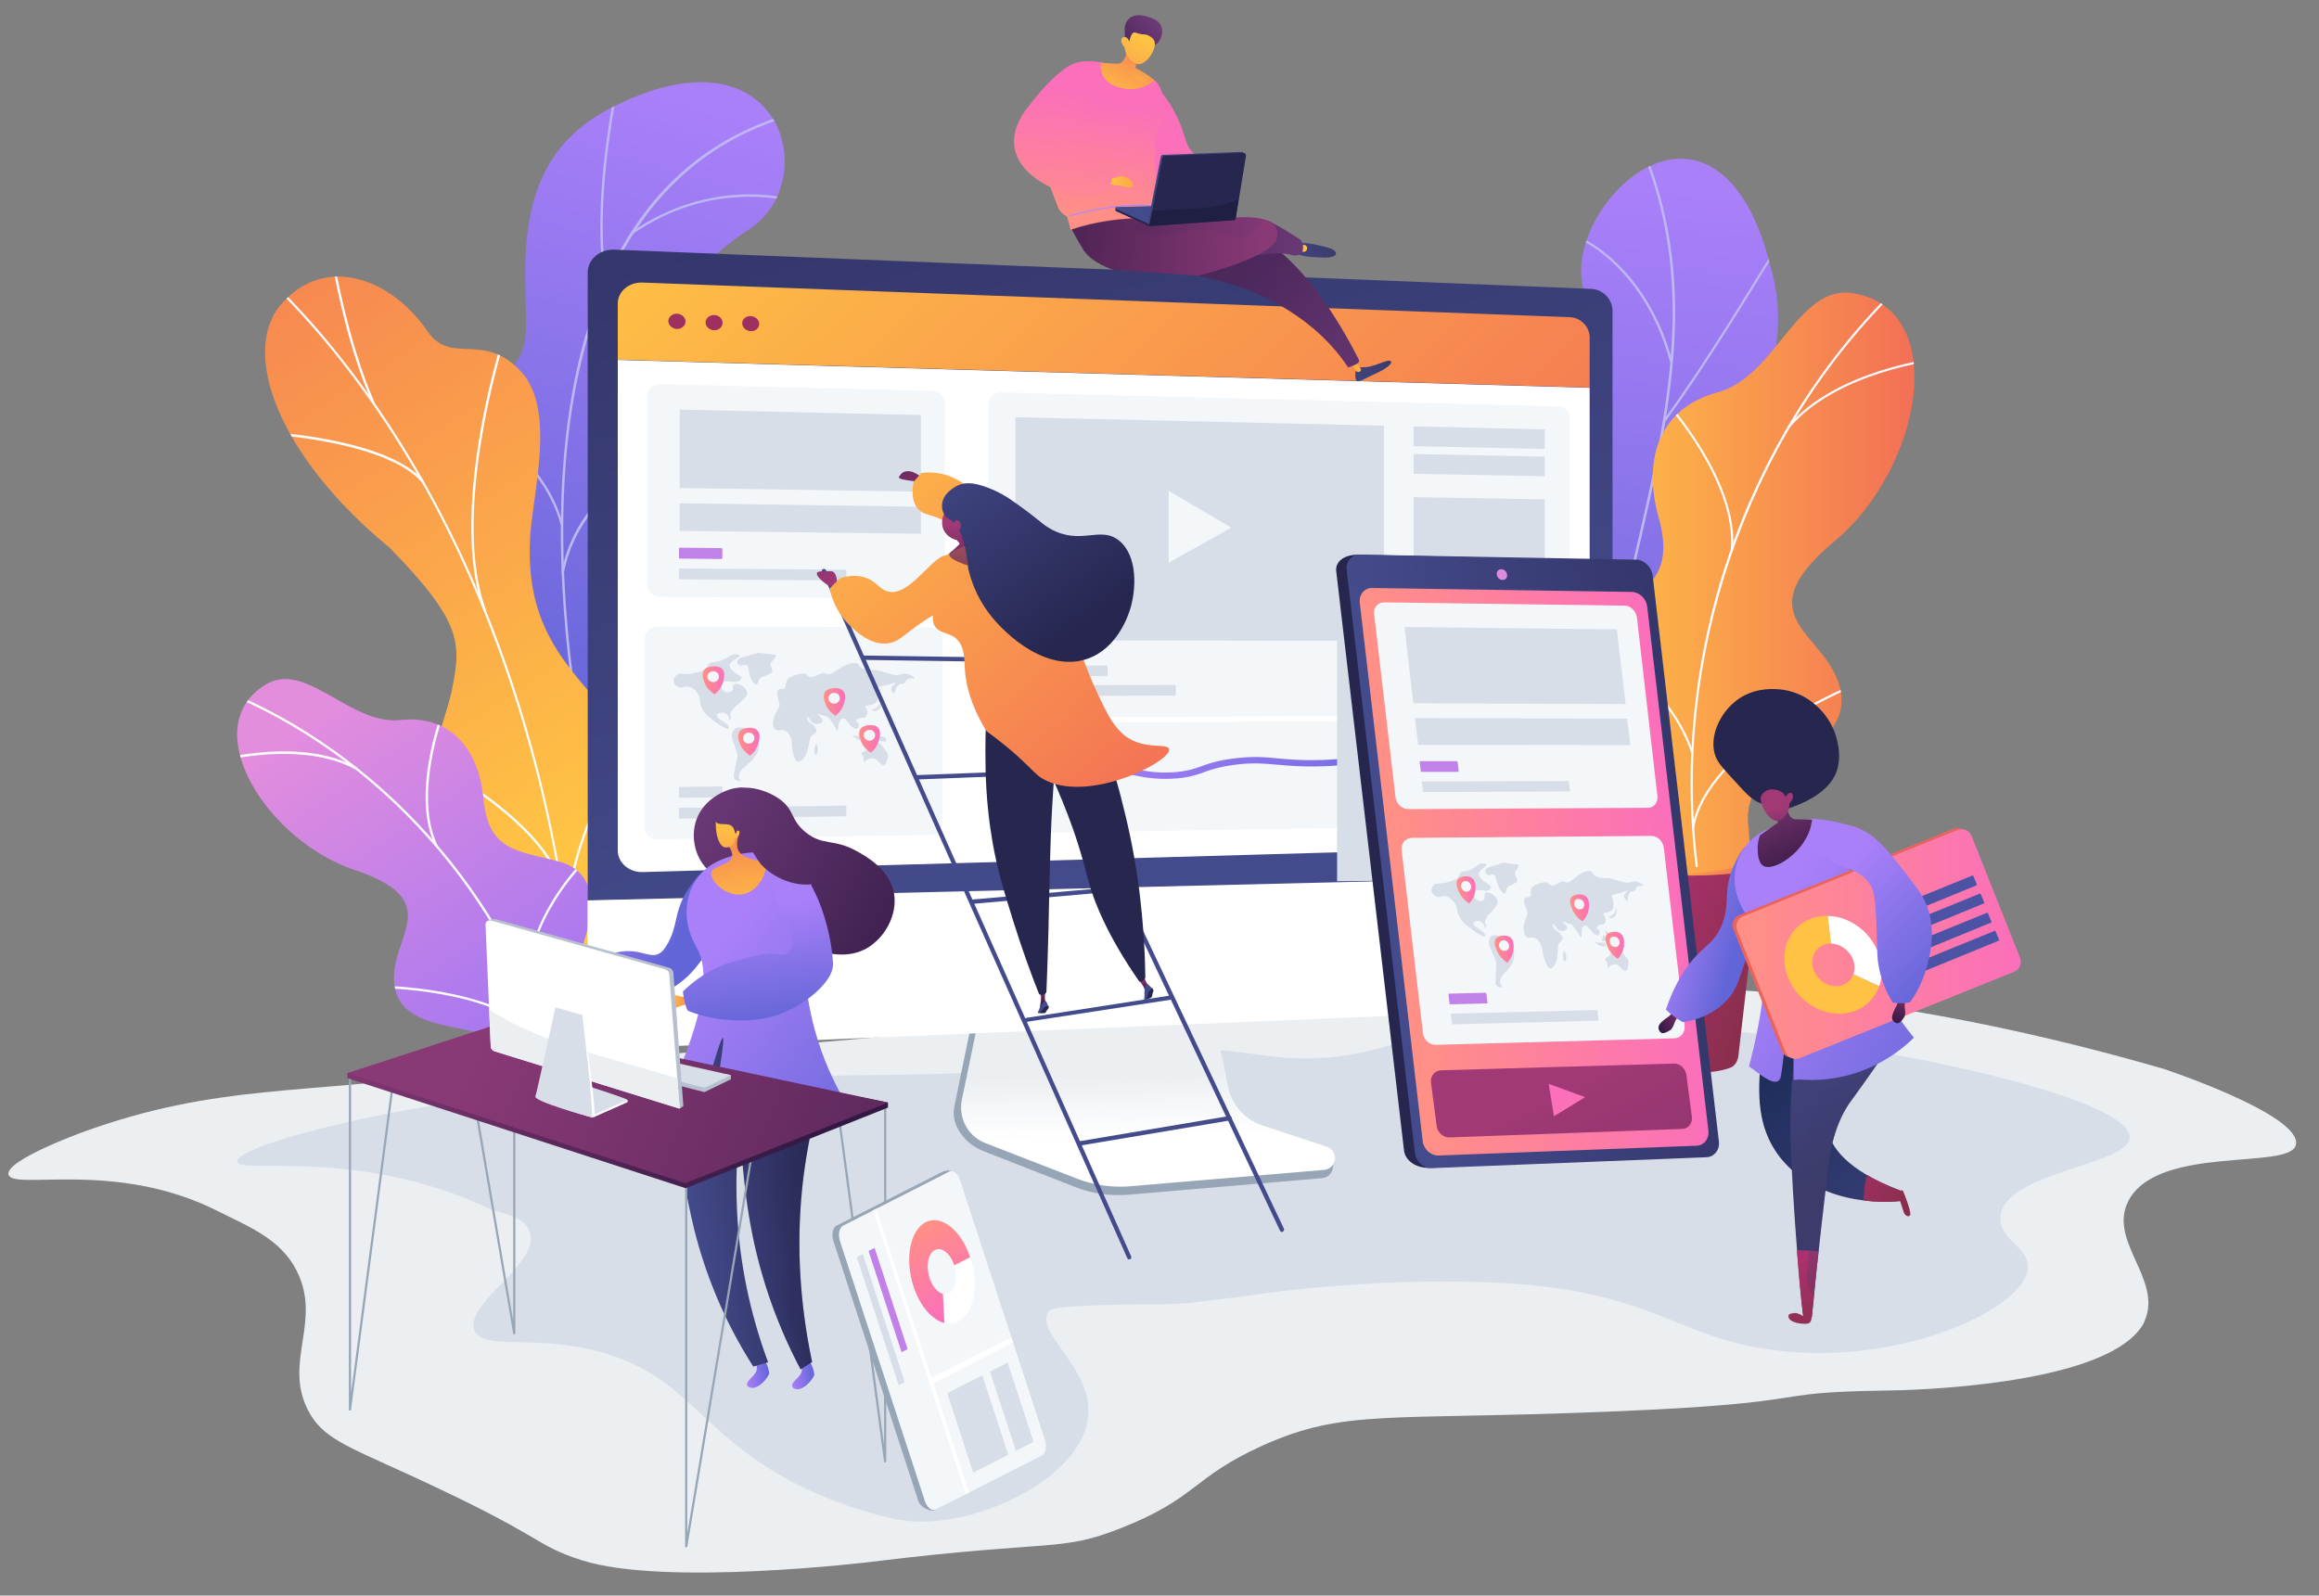
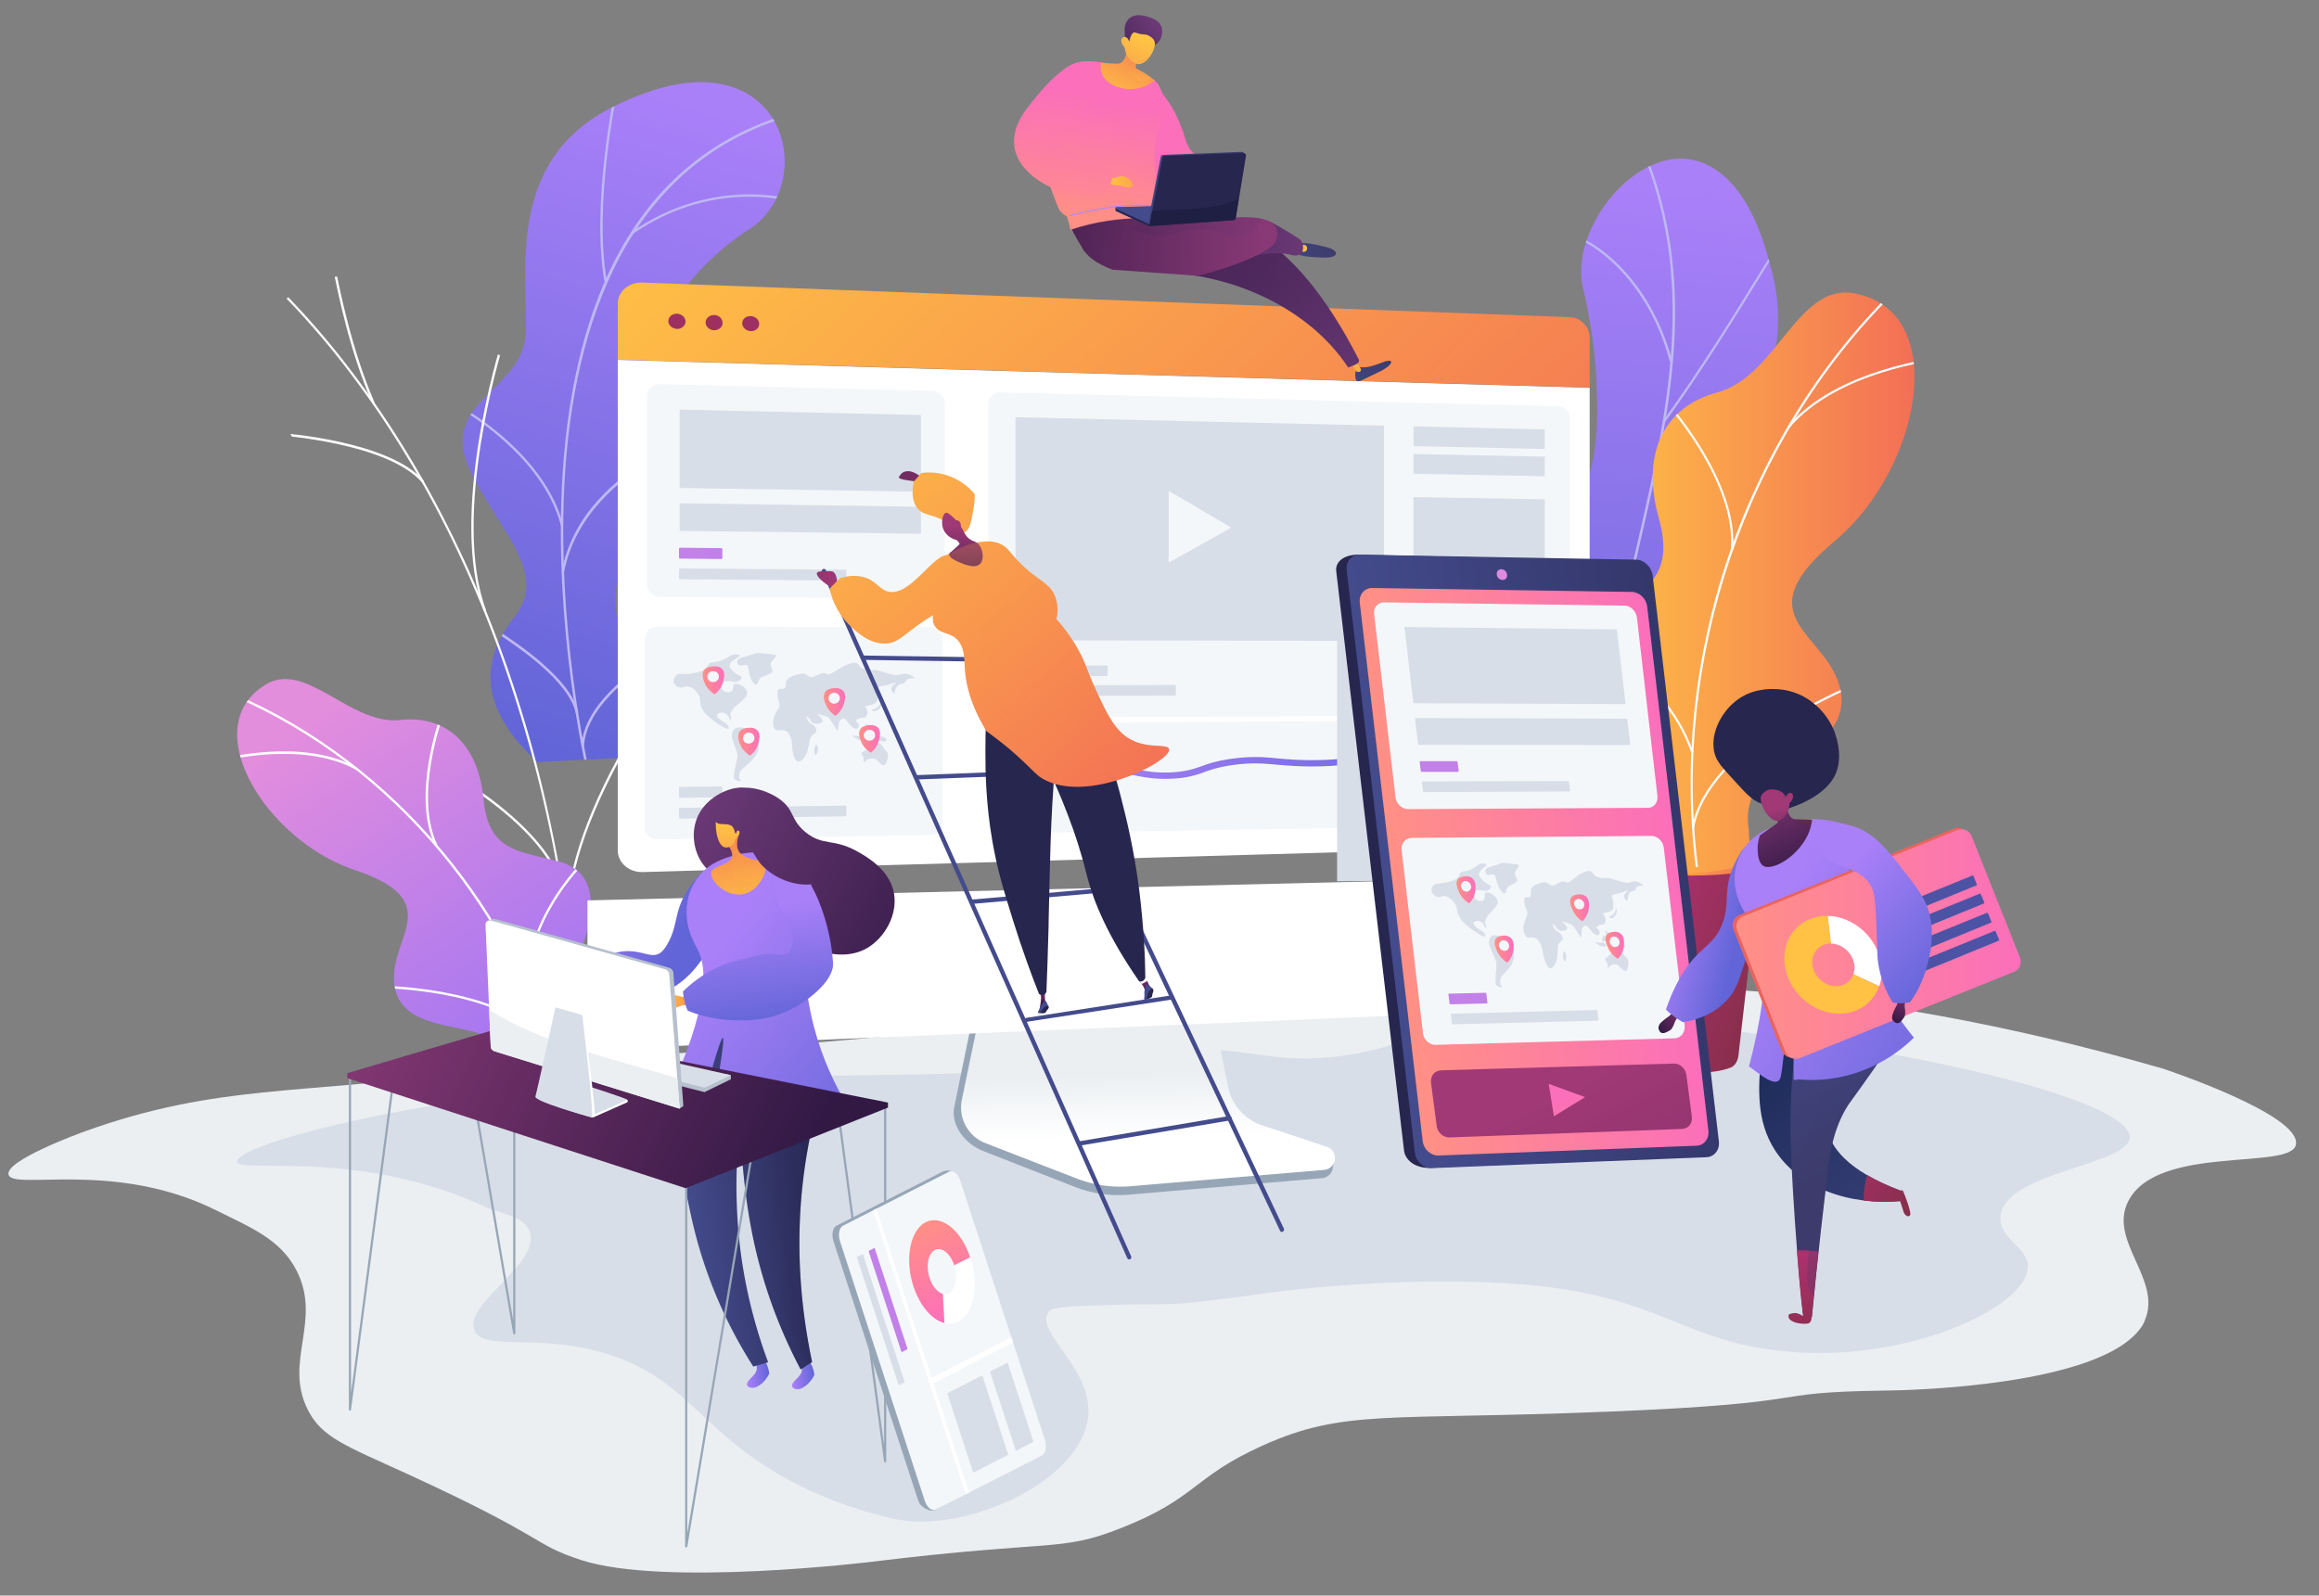
<svg xmlns="http://www.w3.org/2000/svg" xmlns:xlink="http://www.w3.org/1999/xlink" xml:space="preserve" x="0" y="0" version="1.1" viewBox="0 0 10642 7324">
  <rect x="0" y="0" width="10642" height="7324" fill="#808080" stroke="none" />
  <path d="M2611 4865c-269 17-467 51-531 61-682 99-1082 48-1690 267-20 7-365 133-351 198 16 76 486-69 954 165 152 76 294 131 368 276 118 232-61 418 52 640 64 126 170 163 457 294 652 299 568 320 797 395 382 124 1332 8 1332 8 839-103 863-43 1146-155 350-138 326-233 650-379 374-168 569-114 1579-155 1013-41 687-89 1277-97 113-1 985-21 1174-289 8-11 14-22 18-34 80-188-170-364-76-547 134-261 744-140 769-258 29-138-608-349-608-349-1496-434-2465-372-2465-372-1670 0-2860 210-4605 317-81 4-164 9-247 14" fill="#ebeff2" />
  <path d="M5061 4865c-583 118-1532 22-2630 147-786 90-1350 258-1343 320 7 60 551-68 1151 213 52 24 167 35 192 109 50 147-297 325-255 449 36 107 304 8 635 120 348 118 406 349 804 568 115 63 280 134 490 181 9 2 17 3 26 5 318 53 828-180 862-470 27-226-248-389-181-485 12-17 31-27 358-34 155-3 210 2 309-10 112-14 192-22 239-29 249-38 467-51 605-59 0 0 314-18 616 2 706 47 776 285 1319 316 534 30 1043-213 1048-392 2-92-132-128-126-228 12-209 583-237 593-365 21-273-2531-713-3269-467-79 26-253 99-500 102-209 3-306-47-560-41-186 5-318 35-383 48" fill="#d8dee8" />
  <defs>
    <path d="m2466 3498 514-26s83-269-52-448c-276-367 64-583 193-695 195-169 293-403-10-487-303-84-27-561 327-789 346-222 150-966-643-553-474 247-372 757-382 1027s-408 312-255 634c131 275 363 468 204 669-159 201-166 418 104 668" id="a" />
  </defs>
  <clipPath id="c">
    <use xlink:href="#a" overflow="visible" />
  </clipPath>
  <linearGradient id="b" x1="3328.1" x2="2303.1" y1="929.8" y2="3843" gradientTransform="rotate(-2.89-6056.6 2731.4)" gradientUnits="userSpaceOnUse">
    <stop offset="0" stop-color="#aa80f9" />
    <stop offset="1" stop-color="#6165d7" />
  </linearGradient>
  <path d="m2466 3498 514-26s83-269-52-448c-276-367 64-583 193-695 195-169 274-378 23-499-283-137-60-549 293-777 346-222 150-966-643-553-474 247-372 757-382 1027s-408 312-255 634c131 275 363 468 204 669-158 201-165 418 105 668" fill="url(#b)" clip-path="url(#c)" />
  <g fill="#beb8f2" clip-path="url(#c)">
    <path d="M2691 3534c-2-7-154-665-109-1363 27-410 115-754 264-1022 186-335 466-551 833-642l3 11C2857 722 2635 1530 2593 2172c-45 696 107 1353 109 1359l-11 3" />
    <path d="M2774 1293c-63-358 48-877 49-882l11 2c-1 5-112 521-49 878l-11 2zm130-219-6-9c358-249 710-156 713-155l-3 10c-3 0-350-93-704 154zm-316 1555-11-2c96-523 795-688 802-688l1 11v-5l1 5c-1 0-177 41-367 149-167 96-377 266-426 530zm-14-217c-84-321-448-527-451-529l5-9c4 2 372 210 456 535l-10 3zM2680 3428h-11c6-206 278-376 290-383l6 9c-3 2-279 174-285 374zm-38-155c-33-150-275-310-354-362-16-10-22-15-24-17l8-8c2 2 11 8 23 15 80 53 324 215 359 369l-12 3" />
  </g>
  <linearGradient id="d" x1="2644.6" x2="599.5" y1="4272" y2="735.7" gradientTransform="rotate(-2.89-6056.6 2731.4)" gradientUnits="userSpaceOnUse">
    <stop offset="0" stop-color="#ffc444" />
    <stop offset="1" stop-color="#f36f56" />
  </linearGradient>
-   <path d="M2313 4474c-86 152-29 316 29 427 16 1 25 7 41 12 143 47 212 35 359 57 32 5 128-11 167-20l72-19s156-374-32-496c-188-122-82-498-48-705 91-562-525-560-466-1292 16-195 111-560-41-729-173-192-323-30-431-187-169-246-467-354-668-131-198 220-18 704 493 1123 333 342 331 436 284 662-33 158-219 562-16 746 204 185 355 378 257 552" fill="url(#d)" />
  <defs>
    <path d="m2426 5038 543-94s169-387-19-509c-188-122-82-498-48-705 91-562-525-560-466-1292 16-195 111-560-41-729-173-192-323-30-431-187-169-246-467-354-668-131-198 220-18 704 493 1123 333 342 331 436 284 662-33 158-219 562-16 746 203 184 355 377 256 551-149 265 113 565 113 565" id="e" />
  </defs>
  <clipPath id="f">
    <use xlink:href="#e" overflow="visible" />
  </clipPath>
  <g fill="#fcfdfe" clip-path="url(#f)">
    <path d="M2665 4970c-3-65-6-130-11-194-32-475-107-929-224-1350-99-357-228-696-384-1006-126-250-270-483-428-693a3748.2 3748.2 0 00-347-401c-21-20-43-40-65-59-29-26-59-53-86-82l8-7c26 28 56 55 85 81 22 19 44 39 65 60 120 119 237 254 348 402 159 211 303 444 429 695 157 311 286 651 385 1008 116 422 192 877 224 1353 4 64 8 130 11 195l-10-2" />
    <path d="M2221 2806c-165-442 73-1213 76-1220l10 3c-2 8-240 775-76 1213l-10 4zm351 1268c-75-306-619-584-625-587l5-10c6 3 554 283 630 594l-10 3zm28 180c-13-211 81-505 265-828 4-7 8-13 8-14l4 2h6c0 2 0 2-9 18-183 321-277 613-263 822H2600zm58 598c-78-211-397-319-400-320l3-10c3 1 327 110 407 326l-10 4zm23 120-10-3c56-179 166-348 334-515l8 8c-168 166-276 333-332 510zm-972-3120c-105-240-160-516-178-607-3-16-6-28-6-30l10-4c1 3 3 10 7 32 18 90 73 366 177 605l-10 4zm228 363c-157-182-656-217-661-217l1-11c21 1 509 36 669 221l-9 7" />
  </g>
  <linearGradient id="g" x1="1486.5" x2="2626.5" y1="3614.9" y2="5491.7" gradientTransform="rotate(-2.89-6056.6 2731.4)" gradientUnits="userSpaceOnUse">
    <stop offset="0" stop-color="#e38ddd" />
    <stop offset="1" stop-color="#9571f6" />
  </linearGradient>
  <path d="M2329 4900c2 1 4 2 6 2 118 44 256 72 415 70 31-2 62-5 93-7 23-75 31-150-65-174-149-38-163-296-127-389 45-115 144-385-85-447-190-51-324-46-347-287-23-241-162-387-381-363-230 25-433-274-618-163-322 193-1 714 407 851 407 137 184 292 181 490-3 271 360 198 461 300a220 220 0 01 60 117" fill="url(#g)" />
  <defs>
    <path d="m2325 5049 503-25c26-73 56-206-50-233-149-38-163-296-127-389 45-115 144-385-85-447-190-51-324-46-347-287-23-241-162-387-381-363-230 25-433-274-618-163-322 193-1 714 407 851 407 137 184 292 181 490-3 271 360 198 461 300 79 80 70 195 56 266" id="h" />
  </defs>
  <clipPath id="i">
    <use xlink:href="#h" overflow="visible" />
  </clipPath>
  <g fill="#fcfdfe" clip-path="url(#i)">
    <path d="M2558 4958C2365 4187 1800 3513 1082 3200l4-10c721 315 1289 991 1483 1765l-11 3" />
    <path d="M2416 4545c-15-318 246-578 248-581l8 8c-3 3-260 259-245 572l-11 1zm102 272c-161-267-733-280-739-280v-11c6 0 585 13 748 286l-9 5zm-520-933c-113-231 23-598 25-601l10 4c-1 4-136 366-25 593l-10 4zm-365-351c-248-137-618-38-622-37l-3-11c4-1 379-102 630 38l-5 10" />
  </g>
  <defs>
    <path d="M7372 4339c-162-8-325-19-488-34-2 3-90-340 57-539 291-386 40-681-42-863-127-255-108-582 190-551 290 24 274-566 180-1012-64-215 117-502 317-584 204-89 429 28 537 460 148 497-191 839-302 1107-110 263 224 433-6 679-193 218-446 385-323 622 125 233 121 435-120 715" id="j" />
  </defs>
  <clipPath id="l">
    <use xlink:href="#j" overflow="visible" />
  </clipPath>
  <linearGradient id="k" x1="15555.7" x2="14400.9" y1="2288.4" y2="5570.2" gradientTransform="scale(-1 1) rotate(-24.13 561.5 55714.3)" gradientUnits="userSpaceOnUse">
    <stop offset="0" stop-color="#aa80f9" />
    <stop offset="1" stop-color="#6165d7" />
  </linearGradient>
  <path d="M7372 4339c-162-8-325-19-488-34-2 3-90-340 57-539 291-386 40-681-42-863-126-255-102-547 167-578 298-40 303-541 203-985-64-215 117-502 317-584 204-89 429 28 537 460 148 497-191 839-302 1107-110 263 224 433-6 679-193 218-446 385-323 622 125 233 121 435-120 715" fill="url(#k)" clip-path="url(#l)" />
  <g fill="#beb8f2" clip-path="url(#l)">
    <path d="M7152 4381c-2-14 85-772 272-1489 25-119 53-239 80-355 150-648 292-1259 10-1895l10-4c284 639 142 1253-9 1902-27 116-55 236-80 356-192 738-272 1482-272 1486l-11-1" />
    <path d="m7641 1937-9-6c159-216 346-519 446-682 82-132 82-132 87-132l-1 11v-5l3 4c-5 5-38 59-81 128-99 162-287 466-445 682zm22-278c-110-411-393-558-420-560v-4l-4-5c3-2 6-1 10 0 63 20 320 176 425 567l-11 2zm-339 1714h-11c9-457-341-848-491-995-8-8-11-10-12-12l9-6 11 11c151 147 503 541 494 1002zm50-228-10-5c161-329 562-392 569-392l5 5-3 6-2-5v5c-4 0-401 62-559 386zm556-396 2 5-2-5zm-763 1510c-6-92-54-245-252-452-11-12-11-12-11-15h11-5l5-3c1 1 5 5 9 10 200 209 249 365 255 458l-12 2zm34-177-11-2c31-169 248-311 374-381 4-2 7-4 7-4l6 9c-1 1-4 2-8 5-124 68-338 208-368 373" />
  </g>
  <linearGradient id="m" x1="7529" x2="8334.6" y1="4331.6" y2="4602.4" gradientUnits="userSpaceOnUse">
    <stop offset="0" stop-color="#ab316d" />
    <stop offset="1" stop-color="#792d3d" />
  </linearGradient>
  <path d="M7978 4843c-3 28-17 50-35 57-45 18-102 24-170 24-69 0-127-7-172-25-17-7-31-28-34-55l-120-872h631l-100 871" fill="url(#m)" />
  <linearGradient id="n" x1="7447.1" x2="8079.2" y1="3968.2" y2="3968.2" gradientUnits="userSpaceOnUse">
    <stop offset="0" stop-color="#ffc444" />
    <stop offset="1" stop-color="#f36f56" />
  </linearGradient>
  <path d="M8079 3968c0 28-142 51-316 51-175 0-316-23-316-51s142-51 316-51c175 0 316 23 316 51" fill="url(#n)" />
  <linearGradient id="o" x1="7245.7" x2="8784.9" y1="2676.8" y2="2676.8" gradientUnits="userSpaceOnUse">
    <stop offset="0" stop-color="#ffc444" />
    <stop offset="1" stop-color="#f36f56" />
  </linearGradient>
  <path d="M7462 3956c17 10 53 44 102 48 322 25 458-41 470-51 2-2-10-139-8-141-9-50-7-104 16-158 69-159 510-236 388-539-90-223-409-298-10-632 399-333 533-1060 86-1137-257-44-354 382-624 455-257 69-349 293-270 576 79 282-74 334-266 476-231 170-1 431 100 541 81 88 165 454 16 562" fill="url(#o)" />
  <defs>
    <path d="m8096 3979-578 192c-61-71-154-207-45-285 151-107 54-404-27-493-101-110-331-371-100-541 192-141 345-193 266-476-79-282 13-507 270-576 270-73 368-499 624-455 447 77 313 804-86 1137s-79 409 10 632c122 304-319 380-388 539-55 126 6 253 54 326" id="p" />
  </defs>
  <clipPath id="q">
    <use xlink:href="#p" overflow="visible" />
  </clipPath>
  <g fill="#fcfdfe" clip-path="url(#q)">
    <path d="M7782 3980c-59-469-8-961 148-1422 157-464 416-884 749-1215l7 7c-672 668-1015 1675-894 2629l-10 1" />
    <path d="M7761 3455c-121-360-524-537-528-539l4-9c4 2 411 180 533 545l-9 3zm13 347-10-2c65-378 711-646 717-648l4 9c-6 3-647 268-711 641zm179-1279-10-1c26-304-285-655-288-658l7-7c4 4 317 358 291 666zm257-557-8-6c222-266 688-317 693-318l1 10c-5 1-466 51-686 314" />
  </g>
  <path d="M5784 5201c-81-27-141-95-158-180L5508 4440l-1005 36-124 606c-17 85 52 170 132 201l421 165c78 31 162 43 246 36l889-76c26-2 47-23 50-49 3-26 21-56-4-64l-329-94" fill="#97a6b7" />
  <linearGradient id="r" x1="5253.9" x2="5269.1" y1="4646.6" y2="5219.7" gradientUnits="userSpaceOnUse">
    <stop offset=".49" stop-color="#ebeff2" />
    <stop offset="1" stop-color="#fff" />
  </linearGradient>
  <path d="M5794 5166a235 235 0 01-158-177l-117-574-981 35-124 598c-17 84 28 168 108 199l420 163c78 30 162 42 246 35l888-75a54.4 54.4 0 00 13-106l-295-98" fill="url(#r)" />
  <linearGradient id="s" x1="5378.6" x2="3694.6" y1="3934.2" y2="-1978.2" gradientUnits="userSpaceOnUse">
    <stop offset="0" stop-color="#444b8c" />
    <stop offset="1" stop-color="#26264f" />
  </linearGradient>
-   <path d="M7400 4035V1427c0-53-44-99-98-101l-4481-180c-68-3-124 44-124 105v2883l4703-99" fill="url(#s)" />
  <path d="M2835 1652v2252c0 56 52 101 115 99l4253-121c51-1 92-44 92-94V1780l-4460-128" fill="#fff" />
  <linearGradient id="t" x1="3694.4" x2="6763.5" y1="110.8" y2="3405.9" gradientUnits="userSpaceOnUse">
    <stop offset="0" stop-color="#ffc444" />
    <stop offset="1" stop-color="#f36f56" />
  </linearGradient>
  <path d="M7295 1779v-230c0-49-41-91-90-93l-4257-159c-62-2-113 41-113 96v258l4460 128" fill="url(#t)" />
  <path d="M3146 1476c0 19-18 34-39 34-22-1-40-17-40-36 0-19 18-35 40-34 21 1 39 17 39 36zm170 6c0 19-17 34-39 34-22-1-39-17-39-36 0-19 18-34 39-34 22 0 39 17 39 36zm168 5c0 19-17 34-39 33-21-1-39-17-39-36s17-34 39-33c22 1 39 17 39 36" fill="#9d3060" />
  <path d="M2696 4133v576c0 60 56 107 124 104l4481-189c54-2 98-48 98-101v-504l-4703 114" fill="#fff" />
  <path d="m4269 3833-1251 20c-33 1-60-24-60-56v-865c0-31 27-57 60-57l1251 4c32 0 57 25 57 55v842c1 32-25 57-57 57zm2885-48-2562 41c-31 1-57-24-57-54V1855c0-30 25-55 57-54l2562 64c28 1 51 25 51 53v1813c0 30-22 53-51 54zM4336 2692c0 31-26 55-57 55l-1250-7c-33 0-60-26-60-57v-865c0-31 27-56 60-55l1250 31c32 1 57 26 57 57v841" fill="#f4f7fa" />
  <path d="m3311 2566-191-2c-2 0-4-2-4-4v-42c0-2 2-4 4-4l191 2c2 0 4 2 4 4v42c0 2-2 4-4 4" fill="#c281e8" />
  <path d="m3880 2665-760-6c-2 0-4-2-4-4v-42c0-2 2-4 4-4l760 6c2 0 4 2 4 4v42c0 2-2 4-4 4zM3311 3660l-191 2c-2 0-4-2-4-4v-42c0-2 2-4 4-4l191-2c2 0 4 2 4 4v42c0 2-2 4-4 4zm569 87-760 11c-2 0-4-2-4-4v-42c0-2 2-4 4-4l760-10c2 0 4 2 4 4v42c0 1-2 3-4 3" fill="#d8dee8" />
  <path d="m7205 3281-2670 14v24l2670-15" fill="#fff" />
  <path d="m5079 3103-388 1c-2 0-4-2-4-4v-41c0-2 2-4 4-4h388c2 0 4 2 4 4v41c0 1-2 3-4 3zm313 90-701 2c-2 0-4-2-4-4V3150c0-2 2-4 4-4l701-2c2 0 4 2 4 4v40c0 4-2 5-4 5" fill="#d8dee8" />
  <linearGradient id="u" x1="4704.3" x2="6983.2" y1="3575.1" y2="3575.1" gradientTransform="matrix(1-.003 0 1 0-16.2)" gradientUnits="userSpaceOnUse">
    <stop offset="0" stop-color="#aa80f9" />
    <stop offset="1" stop-color="#6165d7" />
  </linearGradient>
  <path d="M4720 3666c-4 0-8-2-11-5-6-6-5-15 1-21 96-83 201-128 312-134 67-4 116 7 167 19 54 12 110 25 193 20 63-4 95-15 132-28 36-13 77-27 153-36 83-10 134-6 194 0 46 4 98 9 176 8 110-1 172-13 244-26 53-10 112-21 201-30 154-16 319-17 489-4 8 1 13 7 13 15-1 8-7 14-15 13-169-13-332-12-484 4-87 9-146 20-198 30-73 14-136 26-249 27-79 1-132-4-179-8-60-5-108-10-188 0-73 9-111 22-147 35a444 444 0 01-140 29c-87 5-145-8-201-20-50-11-96-21-159-18-105 6-203 49-294 127-3 2-7 3-10 3" fill="url(#u)" />
  <path d="m6978 3670-381 6v-69l381-5zm-2079-231-208 2c-2 0-4-2-4-4v-41c0-2 2-4 4-4l208-1c2 0 4 2 4 4v41c0 1-2 3-4 3zm-673-1182L3119 2240v-360l1107 25zm2125 685-1691-3V1915l1691 39zM4226 2450l-1107-13V2310l1107 16zm2863-389-602-13v-91l602 14zm0 125-602-11v-91l602 12zm0 755-602-1v-658l602 10zm-3980 155c-10 6-20 19-18 33 2 14 16 23 27 26 15 4 20-5 37-4 25 2 45 26 53 43 8 17 2 21 7 41 9 35 38 56 65 77 23 17 57 38 64 32 2-2 0-7-1-10-5-12-16-15-31-26-11-8-24-18-22-26 2-8 19-13 32-10 13 3 20 15 23 21 3 5 2 11 5 11 2 0 4-2 5-4 2-6-2-11-3-15-3-10 5-21 13-31 13-18 21-18 42-39 14-14 21-21 22-31 1-17-15-30-17-32-13-10-34-17-44-10-8 7 0 20-9 29-7 7-19 8-28 6-13-4-20-15-21-26 0-2-1-12 6-18 2-2 7-6 23-6 22-1 27 6 40 3 11-2 25-11 24-19 0-10-19-10-40-32-8-8-15-15-15-24 1-13 16-23 19-25 12-8 22-14 22-14 3-2 7-4 7-7 0-2-3-3-7-4-13-3-22-1-22-1-15 3-20 10-38 19-7 4-20 10-37 14-19 4-26 1-36 8-9 7-6 12-16 22-10 11-22 14-41 19-7 2-22 6-42 8-32 0-38-4-48 2" fill="#d8dee8" />
  <path d="M3426 3012c-21 5-39 10-42 21-2 6 0 14 5 19 11 9 27-5 39 2 6 4 4 9 11 39 5 20 9 29 16 38 4 5 10 12 16 11 9-2 6-18 20-31 5-4 6-3 30-13 14-6 21-9 22-12 8-13-13-29-5-45 2-3 2-1 12-14 12-14 12-16 12-17-1-5-10-5-34-8-39-4-42-6-54-4-8 2-10 3-26 7-12 5-13 4-22 7zm-52 332c-11 8-14 21-15 27-2 14 2 23 10 45 10 27 14 41 15 49 1 12-1 14-11 61-7 35-8 44-1 51 9 9 30 8 30 6 0-1-4-2-7-6-7-9-2-24-1-28 5-15 16-22 33-37 20-18 33-30 43-47 5-9 15-28 12-53-1-5-3-22-16-39-17-22-40-28-47-30-13-3-31-8-45 1zm195-87c-7 13-16 28-19 42-3 12-6 40 9 50 13 10 29-4 48 7 10 5 14 14 19 24 11 21 6 33 10 60 2 13 9 54 27 56 15 2 31-23 33-27 7-11 10-23 15-45 7-31 4-35 12-44 9-11 21-12 23-23 2-8-3-15-5-19-10-16-23-14-33-30-5-9-7-19-5-20 2-1 7 6 10 9 8 10 7 13 12 18 10 10 26 8 27 8 8-1 21-5 23-13 1-6-5-13-12-21-6-6-10-9-10-11 1-1 6 0 20 5 15 5 23 7 24 8 5 3 10 7 24 29 15 23 20 34 23 33 2 0 1-4 3-14 2-16 3-24 7-30 4-5 11-12 19-11 5 1 11 8 22 22 11 14 15 19 23 22 4 2 11 5 17 2 6-3 8-13 6-20-3-9-12-9-12-15 0-8 18-13 20-13 12-3 15 0 21-3 9-5 13-19 10-30-2-11-10-15-8-20 2-4 8-3 21-6 9-2 23-6 30-16 4-6 5-12 6-22 0-2 1-9 0-20-2-15-5-16-3-20 3-9 20-7 52-16 18-5 31-11 33-9 2 3-20 11-21 27-1 12 10 23 14 22 4-1 1-10 8-23 2-5 6-12 14-17 10-6 15-2 24-8 7-5 5-9 11-14 13-12 35-4 36-8 1-4-16-17-38-20-20-3-23 5-45 6-13 0-28-5-58-14-17-5-26-9-42-10-11-1-11 1-23 0-13-1-29-2-41-12-10-8-7-13-15-17-13-8-31-1-46 4-16 6-27 13-47 25-22 14-30 21-42 20-9-1-11-6-21-6-8 0-11 3-28 10-16 7-25 10-32 9-11-2-11-9-23-14-13-5-25-1-40 3-18 5-36 11-45 26-9 16-1 30-11 37-9 6-18-2-26 4-10 7-7 26-5 36 3 19 10 24 8 37 0 7-2 9-8 20" fill="#d8dee8" />
  <path d="M3747 3417c-5 0-12 17-10 34 0 1 2 14 6 14 4 0 8-10 8-11 1-2 3-8 2-17 0-3-2-19-6-20zm165-41c0 1 1 2 5 5 10 7 15 11 23 14 7 2 24 6 28 0 2-4-1-11-6-15-6-4-10 0-24-1-15-1-25-5-26-3zm49-33c-3 0-2 6-8 17-3 5-4 7-3 9 2 4 13 6 18 1s3-13 2-15c-2-5-6-12-9-12zm58 45c2 3 6 7 15 10 3 1 26 11 32 3 2-3 1-8-1-11-3-5-8-6-17-8-26-6-31-9-33-7-2 4 3 11 4 13zm-43-66c-3 1-3 14 3 25 3 5 8 12 10 11 3-1 1-10-1-17-3-10-9-20-12-19zm24-63c0-3 8-2 19-9 7-4 18-14 24-26 1-3 2-6 3-6 1 0 1 8 0 15a40.2 40.2 0 01-33 32c-6 0-13-3-13-6zm-22 181c-14 12-22 10-24 16-2 7 7 11 9 26 1 9-2 15 1 16 4 2 10-10 25-15 1 0 17-5 30 2 7 4 7 8 19 18 8 6 12 10 17 9 8-1 13-12 15-19 2-6 8-18 4-33-2-7-3-5-25-35-6-8-9-12-14-14-11-5-24 1-26 2-4 2-8 6-16 12-10 10-9 11-15 15" fill="#d8dee8" />
  <linearGradient id="v" x1="3224.4" x2="3323.7" y1="3148.6" y2="3148.6" gradientTransform="matrix(1-.003 0 1 0-16.2)" gradientUnits="userSpaceOnUse">
    <stop offset="0" stop-color="#ff9085" />
    <stop offset="1" stop-color="#fb6fbb" />
  </linearGradient>
  <path d="M3279 3187c-12-8-34-24-45-51-5-11-18-44-1-63 10-11 27-13 35-14 7-1 30-3 44 10 22 20 6 62 3 71-9 24-26 40-36 47" fill="url(#v)" />
  <path d="M3299 3106c0 14-12 25-26 25-15 0-27-11-27-25s12-25 27-25c15 0 26 11 26 25" fill="#f4f7fa" />
  <linearGradient id="w" x1="3943.2" x2="4039.6" y1="3419.1" y2="3419.1" gradientTransform="matrix(1-.003 0 1 0-16.2)" gradientUnits="userSpaceOnUse">
    <stop offset="0" stop-color="#ff9085" />
    <stop offset="1" stop-color="#fb6fbb" />
  </linearGradient>
  <path d="M3996 3455c-12-8-33-23-44-50-5-11-18-43-1-62 10-11 26-13 34-14 7-1 29-3 42 9 22 20 6 61 3 70-8 24-24 40-34 47" fill="url(#w)" />
  <path d="M4016 3375c0 14-12 25-26 25-14 0-26-11-26-25s12-25 26-25c15 0 26 11 26 25" fill="#f4f7fa" />
  <linearGradient id="x" x1="3780.7" x2="3877.7" y1="3248.9" y2="3248.9" gradientTransform="matrix(1-.003 0 1 0-16.2)" gradientUnits="userSpaceOnUse">
    <stop offset="0" stop-color="#ff9085" />
    <stop offset="1" stop-color="#fb6fbb" />
  </linearGradient>
  <path d="M3834 3286c-12-8-33-24-44-51-5-11-18-43-1-62 10-11 26-13 35-14 7-1 29-3 43 10 22 20 6 61 3 70-10 24-26 39-36 47" fill="url(#x)" />
  <path d="M3854 3205c0 14-12 25-26 25-14 0-26-11-26-25s12-25 26-25c14 0 26 11 26 25" fill="#f4f7fa" />
  <linearGradient id="y" x1="3387.8" x2="3486.4" y1="3430.6" y2="3430.6" gradientTransform="matrix(1-.003 0 1 0-16.2)" gradientUnits="userSpaceOnUse">
    <stop offset="0" stop-color="#ff9085" />
    <stop offset="1" stop-color="#fb6fbb" />
  </linearGradient>
  <path d="M3442 3469c-12-8-33-24-45-51-5-11-18-43-1-63 10-11 27-13 35-14 7-1 29-3 43 10 22 20 6 62 3 70-8 25-25 40-35 48" fill="url(#y)" />
  <path d="M3462 3388c0 14-12 25-26 25a25 25 0 01-26-25c0-14 12-25 26-25 15 0 26 11 26 25zM5650 2422l-287-169v330zm1449 403-624-3v-24l624 3" fill="#f4f7fa" />
  <path d="M6572 2914s-45-29-35-50 27-13 36-6c15-9 22-6 29-2 9 4 19 28-30 58" fill="#fc78ac" />
  <path d="m7055 2916-403-1v-61l403 1" fill="#f4f7fa" />
  <linearGradient id="z" x1="3244.8" x2="3351.7" y1="7314.5" y2="7314.5" gradientTransform="rotate(-6.92-5170 5338.8)" gradientUnits="userSpaceOnUse">
    <stop offset="0" stop-color="#aa80f9" />
    <stop offset="1" stop-color="#6165d7" />
  </linearGradient>
  <path d="M3501 6234a130 130 0 01 24 46c3 9 4 17 5 25-4 10-24 46-60 62-22 10-64-1-28-37 36-36 41-44 13-108-7-17-7-23-5-25 7-5 32 17 51 37" fill="url(#z)" />
  <linearGradient id="A" x1="3448.8" x2="3555.6" y1="7345.5" y2="7345.5" gradientTransform="rotate(-6.92-5170 5338.8)" gradientUnits="userSpaceOnUse">
    <stop offset="0" stop-color="#aa80f9" />
    <stop offset="1" stop-color="#6165d7" />
  </linearGradient>
  <path d="M3708 6240a130 130 0 01 24 46c3 9 4 17 5 25-4 10-24 46-60 62-22 10-64-1-28-37 36-36 41-44 13-108-7-17-7-23-5-25 7-5 31 17 51 37" fill="url(#A)" />
  <linearGradient id="B" x1="3070.2" x2="3719.6" y1="6546.3" y2="6546.3" gradientTransform="rotate(-6.92-5170 5338.8)" gradientUnits="userSpaceOnUse">
    <stop offset="0" stop-color="#444b8c" />
    <stop offset="1" stop-color="#26264f" />
  </linearGradient>
  <path d="M3682 4814c23 85 46 170 70 255-23 85-42 177-57 276-53 357-18 670 32 907-18 11-35 23-53 34-64-121-147-303-203-536-66-274-63-494-76-494-12 1-26 203-3 431 25 240 84 434 133 566-23 7-45 13-68 20a2117 2117 0 01-283-680c-44-199-98-463 8-752 11-29 51-95 58-111 159 14 285 70 442 84" fill="url(#B)" />
  <linearGradient id="C" x1="3124.7" x2="3752" y1="5495.5" y2="5495.5" gradientUnits="userSpaceOnUse">
    <stop offset="0" stop-color="#444b8c" />
    <stop offset="1" stop-color="#26264f" />
  </linearGradient>
  <path d="M3695 5346c15-99 34-191 57-276-23-85-46-170-70-255-157-14-284-69-441-83-7 16-48 82-58 111-36 98-53 192-59 282 298-34 390 19 420 74 47 87-58 191 2 371 18 54 39 80 48 149 12 91-17 103-12 196 5 102 45 183 77 250 20 41 40 74 55 97 4-3 8-5 12-8-49-238-84-551-31-908" fill="url(#C)" opacity=".25" />
  <linearGradient id="D" x1="4410.7" x2="3191.3" y1="4376.5" y2="3733.9" gradientUnits="userSpaceOnUse">
    <stop offset="0" stop-color="#311944" />
    <stop offset="1" stop-color="#6b3976" />
  </linearGradient>
  <path d="M3430 3625c11 12-2 30 2 93 2 29 6 52 10 69 2 15 4 29 7 42 2 9 4 16 6 24 4 14 9 28 15 41 0 1 0 2-1 2s-2 0-2-1c-6-13-11-27-15-41-2-8-4-15-6-24-1-7-3-14-4-21 0 20 2 42 12 70 30 86-32 151-86 159-62 9-109-36-124-50-59-59-80-164-39-247 54-109 199-145 225-116" fill="url(#D)" />
  <linearGradient id="E" x1="4396.7" x2="3177.4" y1="4402.9" y2="3760.3" gradientUnits="userSpaceOnUse">
    <stop offset="0" stop-color="#311944" />
    <stop offset="1" stop-color="#6b3976" />
  </linearGradient>
  <path d="M3282 3726c2-10 9-51 44-80 65-55 180-28 250 21 73 52 49 95 122 154 79 63 126 27 232 85 42 23 155 85 173 197 16 97-43 202-124 249-138 80-332-17-428-114-93-93-40-124-177-309-49-67-104-128-92-203" fill="url(#E)" />
  <linearGradient id="F" x1="-2768.3" x2="-2574.7" y1="2657.4" y2="2657.4" gradientTransform="rotate(1.92-55808.1 162278.9)" gradientUnits="userSpaceOnUse">
    <stop offset="0" stop-color="#ffc444" />
    <stop offset="1" stop-color="#f36f56" />
  </linearGradient>
  <path d="m2646 4497-18 2s-31-2-50 0c-18 3-29 11-30 30-1 19 22 22 42 25 12 2 29-8 42-17 9-6 32-12 32-12l-18-28" fill="url(#F)" />
  <linearGradient id="G" x1="568.7" x2="1032.6" y1="4161.5" y2="4415.1" gradientTransform="rotate(-3.77 977.8-27060.9)" gradientUnits="userSpaceOnUse">
    <stop offset="0" stop-color="#aa80f9" />
    <stop offset="1" stop-color="#6165d7" />
  </linearGradient>
  <path d="M3177 4055c-93 122-57 187-120 288-63 100-109-24-277 45-63 26-112 56-144 77l3 22a365.3 365.3 0 00 23 74c50 27 138 65 239 45 18-4 31-7 50-15 64-26 164-42 261-174 74-100 85-108 98-155 34-118-5-260-56-268-26-5-52 27-77 61" fill="url(#G)" />
  <linearGradient id="H" x1="4986.9" x2="6047.8" y1="3183.3" y2="3855.6" gradientTransform="rotate(8.39-4065.5-8014.6)" gradientUnits="userSpaceOnUse">
    <stop offset="0" stop-color="#aa80f9" />
    <stop offset="1" stop-color="#6165d7" />
  </linearGradient>
  <path d="M3207 4022c-47 59-55 125-56 154-4 91 39 160 49 179 48 87 53 267-135 675 23 16 112 142 141 74 39-92 194-729 59 21-2 10 19 6 30 8 73 19 159 29 254 18 149-17 258-80 315-119-51-91-107-215-141-370-66-295-18-543 19-678-49-27-205-104-375-57-44 13-110 33-160 95" fill="url(#H)" />
  <linearGradient id="I" x1="3323.2" x2="4328.7" y1="4320.6" y2="4957.8" gradientUnits="userSpaceOnUse">
    <stop offset="0" stop-color="#aa80f9" />
    <stop offset="1" stop-color="#6165d7" />
  </linearGradient>
  <path d="M3721 4663c-66-295-18-543 19-678-49-27-205-104-375-57-42 12-108 31-158 94-38 47-50 98-54 132 1 0 3-1 5-1 105-26 237 47 287 124 84 128-66 255-40 469 14 116 79 247 249 384a710 710 0 00 208-98c-50-90-106-215-141-369" fill="url(#I)" opacity=".3" />
  <linearGradient id="J" x1="1553.5" x2="1573" y1="3813.2" y2="3295.1" gradientTransform="scale(-1 1) rotate(4.97-5589.7-53188.4)" gradientUnits="userSpaceOnUse">
    <stop offset="0" stop-color="#ffc444" />
    <stop offset="1" stop-color="#f36f56" />
  </linearGradient>
  <path d="M3395 3817c-12 32-21 72-1 96 12 15 30 22 47 28 41 15 59 6 68 17 20 24-18 129-96 146-78 17-157-61-149-99 7-34 86-31 95-74 5-21-10-43-23-58l-9 2 68-58" fill="url(#J)" />
  <linearGradient id="K" x1="3410.9" x2="3426.9" y1="4145.6" y2="3721.3" gradientUnits="userSpaceOnUse">
    <stop offset="0" stop-color="#ffc444" />
    <stop offset="1" stop-color="#f36f56" />
  </linearGradient>
  <path d="M3508 3958c-9-11-26-1-68-17-17-7-35-14-47-28-19-24-11-64 1-96l-69 58 9-2c10 11 22 28 24 44 6 3 11 7 14 10-8 23-9 43-10 55 0 20 0 34 10 47 11 14 27 17 41 21 31 7 59 1 77-6 22-33 29-72 18-86" fill="url(#K)" opacity=".4" />
  <linearGradient id="L" x1="-1460.7" x2="-1466" y1="3460.7" y2="3883.3" gradientTransform="matrix(-1-.004-.004 1.043 1892.7 159)" gradientUnits="userSpaceOnUse">
    <stop offset="0" stop-color="#ffc444" />
    <stop offset="1" stop-color="#f36f56" />
  </linearGradient>
  <path d="M3375 3850s-4 40-43 40c-48 0-54-127-42-135 14-8 26 12 57 5 13-3 25-20 32-2 8 21 1 58 1 58s11-9 13 2c2 16-9 25-18 32" fill="url(#L)" />
  <linearGradient id="M" x1="4437.5" x2="3218.1" y1="4325.6" y2="3683" gradientUnits="userSpaceOnUse">
    <stop offset="0" stop-color="#311944" />
    <stop offset="1" stop-color="#6b3976" />
  </linearGradient>
  <path d="M3298 3711c-15 16-24 46-13 61 15 22 60-1 79 26 8 12 8 28 12 28 3 0 6-12 8-21 11-51 24-57 20-72-9-29-74-54-106-22" fill="url(#M)" />
  <linearGradient id="N" x1="-6334.4" x2="-6122.1" y1="-2819.1" y2="-2819.1" gradientTransform="rotate(13.57-32774 40289.4)" gradientUnits="userSpaceOnUse">
    <stop offset="0" stop-color="#ffc444" />
    <stop offset="1" stop-color="#f36f56" />
  </linearGradient>
  <path d="m3147 4577-19-2s-33-9-53-11-34 6-39 26 19 29 40 36c13 5 33-2 49-9 11-5 37-5 37-5l-15-35" fill="url(#N)" />
  <linearGradient id="O" x1="3574.3" x2="3913.2" y1="-1857.9" y2="-1470.4" gradientTransform="matrix(.793.612-.665.912-598.4 3666.3)" gradientUnits="userSpaceOnUse">
    <stop offset="0" stop-color="#aa80f9" />
    <stop offset="1" stop-color="#6165d7" />
  </linearGradient>
  <path d="M3613 3971c79-20 195 218 210 449 5 73-95 162-189 211-109 57-216 54-269 52-94-3-166-26-209-44-6-12-11-27-15-45-4-16-6-31-7-43 34-33 88-79 166-114 49-22 77-25 149-45 65-18 100-16 120-12 10 2 27 6 42-3 20-12 24-38 26-48 15-91-104-183-82-282 6-29 27-69 58-76" fill="url(#O)" />
  <linearGradient id="P" x1="4411.9" x2="3192.5" y1="4374.2" y2="3731.6" gradientUnits="userSpaceOnUse">
    <stop offset="0" stop-color="#311944" />
    <stop offset="1" stop-color="#6b3976" />
  </linearGradient>
  <path d="M3379 3759c-11 12 13 50 60 127 29 47 44 71 53 81 50 55 136 98 222 93 59-3 68-26 116-18 73 12 115 74 118 71 4-4-44-83-138-149-78-54-99-38-220-113-9-5-46-29-99-55-62-30-102-49-112-37" fill="url(#P)" />
  <path d="M2360 6125c-2 0-5-2-5-4l-228-1334c0-3 1-5 4-6 3 0 5 1 6 4l218 1276V4705c0-3 2-5 5-5s5 2 5 5V6120c0 3-2 5-5 5 1 0 0 0 0 0zm-754 350c-3 0-5-2-5-5V4943c0-3 2-5 5-5s5 2 5 5v1450L1810 4881c0-3 3-5 6-4 3 0 5 3 4 6L1611 6470c0 3-2 5-5 5zm2456 238c-2 0-5-2-5-4l-213-1588c0-3 2-5 4-6 3 0 5 2 6 4l203 1513V5077c0-3 2-5 5-5s5 2 5 5v1631c0 2-2 5-5 5zm-913 390c-1 0-1 0 0 0-3 0-5-2-5-5V5444c0-3 2-5 5-5s5 2 5 5v1594L3450 5267c0-3 3-5 6-4 3 0 5 3 4 6L3154 7100c-1 1-3 3-5 3" fill="#97a6b7" />
  <linearGradient id="Q" x1="3666.8" x2="1629.5" y1="5410.1" y2="4418.1" gradientUnits="userSpaceOnUse">
    <stop offset="0" stop-color="#311944" />
    <stop offset="1" stop-color="#893976" />
  </linearGradient>
  <path d="m2323 4711 1752 350v23l-929 370-1552-505v-23c243-72 486-144 729-215" fill="url(#Q)" />
  <linearGradient id="R" x1="5774.2" x2="2203.4" y1="6225.6" y2="4728.9" gradientUnits="userSpaceOnUse">
    <stop offset="0" stop-color="#311944" />
    <stop offset="1" stop-color="#893976" />
  </linearGradient>
-   <path d="m2323 4688 1752 373-930 370-1551-505" fill="url(#R)" />
  <path d="m3063 4890 291 45v19l-121 59-253-64" fill="#b7c0ce" />
  <path d="m3063 4870 291 65-121 58-253-64" fill="#d8dee8" />
  <path d="m3136 5077-46-613c-1-10-9-19-20-22l-795-223c-7-2-21 0-26 3s-12 3-11 9l33 566c1 9 8 18 19 22l830 269 16-11" fill="#b7c0ce" />
  <path d="m3119 5089-48-618c-1-10-9-19-20-22l-795-223c-7-2-14-1-20 2-5 3-8 9-8 15l24 561c0 10 8 19 19 22l848 263" fill="#fff" />
  <path d="m3119 5089-848-263c-11-3-19-13-19-22l-7-169c252 161 569 223 863 315l11 139" fill="#ebeff2" />
  <path d="m2697 5108 30 19s143-63 151-67c1-1 7-8 0-11-38-16-184-54-184-54l-76 36 79 77" fill="#fff" />
  <path d="m2697 5097 30 19s143-63 151-67c9-4-184-65-184-65l-76 36 79 77" fill="#d8dee8" />
  <path d="M2549 4624s-72 386-80 408c-7 20 197 84 246 97 4 1 10-1 12-2 14 1-51-466-51-466l-5-1-122-36" fill="#fff" />
  <path d="M2549 4624s-85 387-92 409c-8 22 237 91 258 95 14 1-43-469-43-469l-123-35" fill="#d8dee8" />
  <linearGradient id="S" x1="-10453.8" x2="-10272.5" y1="2918.4" y2="2918.4" gradientTransform="rotate(-31.37-4222-27361.8)" gradientUnits="userSpaceOnUse">
    <stop offset="0" stop-color="#40447e" />
    <stop offset="1" stop-color="#3c3b6b" />
  </linearGradient>
  <path d="M6223 1744c-6-12-9-59 23-58 32 1 52-5 102-24 51-20 52 11-21 46-74 34-96 53-104 36" fill="url(#S)" />
  <linearGradient id="T" x1="11609.1" x2="13067.8" y1="-3196.3" y2="-1682.6" gradientTransform="rotate(23.21-1924-14524.6)" gradientUnits="userSpaceOnUse">
    <stop offset="0" stop-color="#ffc444" />
    <stop offset="1" stop-color="#f36f56" />
  </linearGradient>
  <path d="m6204 1671 17 29c4 6 11 9 17 7 3-1 6-3 7-6 1-3 1-6-1-9l-26-41-14 20" fill="url(#T)" />
  <linearGradient id="U" x1="7656.4" x2="9144.2" y1="-1261.8" y2="-471.6" gradientTransform="rotate(14.07-1880.8-10693)" gradientUnits="userSpaceOnUse">
    <stop offset="0" stop-color="#311944" />
    <stop offset="1" stop-color="#6b3976" />
  </linearGradient>
  <path d="M5099 955c-90 39-7 288 248 296 309 11 659 161 840 436 18-8 59-17 48-38-149-292-313-484-471-572-238-131-409-233-665-122" fill="url(#U)" />
  <path d="M5896 1301c34 37 58-9 89-34-73-85-148-148-221-189-239-133-410-235-666-123-90 39-7 288 248 296 92 3 188 19 282 47 91-23 187-112 268 3" fill="#552d63" opacity=".24" />
  <linearGradient id="V" x1="1253.4" x2="1434.5" y1="2097" y2="2097" gradientTransform="rotate(-4.54-8256.4-57561.8)" gradientUnits="userSpaceOnUse">
    <stop offset="0" stop-color="#40447e" />
    <stop offset="1" stop-color="#3c3b6b" />
  </linearGradient>
  <path d="M5948 1153c0-16-4-36 34-37 27-1 71 10 110 20 55 14 57 51-28 46-57-2-116-6-116-29" fill="url(#V)" />
  <linearGradient id="W" x1="8565.5" x2="10389.5" y1="-1188.4" y2="704.4" gradientTransform="rotate(14.07-1880.8-10693)" gradientUnits="userSpaceOnUse">
    <stop offset="0" stop-color="#ffc444" />
    <stop offset="1" stop-color="#f36f56" />
  </linearGradient>
  <path d="M5998 1144c-2 8-9 13-17 12-17-3-11-10-9-19 2-8-3-16 17-12 7 2 11 11 9 19" fill="url(#W)" />
  <linearGradient id="X" x1="7535.9" x2="8645" y1="-1036.8" y2="-1144.9" gradientTransform="rotate(14.07-1880.8-10693)" gradientUnits="userSpaceOnUse">
    <stop offset="0" stop-color="#311944" />
    <stop offset="1" stop-color="#6b3976" />
  </linearGradient>
  <path d="m5799 1011 22 3s40 17 142 83c23 12 33 92-38 73-72-20-174 6-174 6l48-165" fill="url(#X)" />
  <linearGradient id="Y" x1="7107.4" x2="8456.4" y1="-831.2" y2="-1081.8" gradientTransform="rotate(14.07-1880.8-10693)" gradientUnits="userSpaceOnUse">
    <stop offset="0" stop-color="#311944" />
    <stop offset="1" stop-color="#893976" />
  </linearGradient>
  <path d="M5568 1008c-141 17-342-10-383-17-52-8-221 67-223 115 0 0-15 73 144 132l391 28c136-33 344-108 360-164 34-116-122-115-289-94" fill="url(#Y)" />
  <g opacity=".2">
    <linearGradient id="Z" x1="7590.7" x2="8406.9" y1="-995.4" y2="-1169.8" gradientTransform="rotate(14.07-1880.8-10693)" gradientUnits="userSpaceOnUse">
      <stop offset="0" stop-color="#311944" />
      <stop offset="1" stop-color="#6b3976" />
    </linearGradient>
    <path d="M5276 1080c101 21 146-42 275-24 83 12 104 44 153 30 39-11 67-43 87-81-56-13-138-7-223 3-137 17-331-9-379-16-1 0-29-21-29-21s-27 6-47 11c53 54 126 90 163 98" fill="url(#Z)" />
  </g>
  <linearGradient id="aa" x1="7131.5" x2="8417.2" y1="-916" y2="-1154.9" gradientTransform="rotate(14.07-1880.8-10693)" gradientUnits="userSpaceOnUse">
    <stop offset="0" stop-color="#311944" />
    <stop offset="1" stop-color="#893976" />
  </linearGradient>
  <path d="m4991 1153-16-1s-50-80-59-107c-12-34 223-67 326-135 108-71-20 119-20 119l-231 124" fill="url(#aa)" />
  <linearGradient id="ab" x1="-980.2" x2="-1269.1" y1="2476.5" y2="1792.3" gradientTransform="rotate(-6.78-7358.8-54757.6)" gradientUnits="userSpaceOnUse">
    <stop offset="0" stop-color="#ff9085" />
    <stop offset="1" stop-color="#fb6fbb" />
  </linearGradient>
  <path d="M5276 371s110 78 163 265c39 140 182 87 182 87l22 61-128 30-277 57 88-346-50-154" fill="url(#ab)" />
  <linearGradient id="ac" x1="10652.3" x2="10517.8" y1="-3010.6" y2="-3536.3" gradientTransform="rotate(21.74-2613-15621.2)" gradientUnits="userSpaceOnUse">
    <stop offset="0" stop-color="#ff9085" />
    <stop offset="1" stop-color="#fb6fbb" />
  </linearGradient>
  <path d="M5209 345s-287-172-379 47c-88 210-75 303 26 560 10 26 40 40 41 43 6 19 11 38 16 59 237-80 446-46 446-46-88-231-67-368-27-453 20-42 15-107-9-154-24-47-55-54-114-56" fill="url(#ac)" />
  <g opacity=".3">
    <linearGradient id="ad" x1="10647.1" x2="10504.8" y1="-3013.2" y2="-3569.7" gradientTransform="rotate(21.74-2613-15621.2)" gradientUnits="userSpaceOnUse">
      <stop offset="0" stop-color="#ff9085" />
      <stop offset="1" stop-color="#fb6fbb" />
    </linearGradient>
    <path d="M5232 810c-10-14-61-86-141-119-28-11-48-14-83-35-35-22-46-39-50-47-12-22-3-35-12-60-9-27-22-3-36-56-9-33-15-74-13-124-11 9-22 20-34 32-156 165-108 295-7 553 10 26 40 40 41 43 6 19 11 38 16 59 237-80 446-46 446-46s-2-69-3-164c-17 19-42 41-67 36-24-7-29-32-57-72" fill="url(#ad)" />
  </g>
  <linearGradient id="ae" x1="10619.7" x2="11012.4" y1="-3193.4" y2="-3297.6" gradientTransform="rotate(21.74-2613-15621.2)" gradientUnits="userSpaceOnUse">
    <stop offset="0" stop-color="#ffc444" />
    <stop offset="1" stop-color="#f36f56" />
  </linearGradient>
  <path d="M5083 839s20 11 37 12c17 1 17-1 34 5s54 11 43-14c-11-28-48-39-64-31-15 7-35 7-35 7l-15 21" fill="url(#ae)" />
  <linearGradient id="af" x1="10482.8" x2="10319.7" y1="-2883.5" y2="-3521.4" gradientTransform="rotate(21.74-2613-15621.2)" gradientUnits="userSpaceOnUse">
    <stop offset="0" stop-color="#ff9085" />
    <stop offset="1" stop-color="#fb6fbb" />
  </linearGradient>
  <path d="M5049 353s-56-229-338 147c-230 307 298 473 367 369 26-21 25-57 25-57s-13-44-37-57c-93-50-233-31-178-136 63-120 225-233 161-266" fill="url(#af)" />
  <path d="M4910 993c-1 0-2-1-2-2s0-2 1-3c2-1 249-74 424-39 1 0 2 1 2 3 0 1-1 2-3 2-173-35-419 38-422 39 1 0 1 0 0 0" fill="#ae87f9" />
  <path d="M5123 952c-2 0-3 1-4 3v9c0 2 1 4 2 5l153 70 310-82-142-6-319 1" fill="#26264f" />
  <path d="M5123 951c-2 0-4 1-4 3 0 2 1 4 2 5l153 70 310-82-142-6-319 10" fill="#444b8c" />
  <linearGradient id="ag" x1="5352.3" x2="5776.5" y1="342.5" y2="342.5" gradientTransform="rotate(3.14-4018.4-785.2)" gradientUnits="userSpaceOnUse">
    <stop offset="0" stop-color="#40447e" />
    <stop offset="1" stop-color="#3c3b6b" />
  </linearGradient>
  <path d="m5267 1026 60-306c1-5 5-9 10-9l361-14c3 0 6 1 9 4 2 2 3 6 3 9l-47 287c-1 5-5 9-10 9l-377 25-9-5" fill="url(#ag)" />
  <path d="m5274 1038 61-313c1-5 5-9 10-9l361-14c3 0 6 1 9 4s3 6 3 9l-47 287c-1 5-5 9-10 9l-387 27" fill="#26264f" />
  <path d="M5274 1038 5660 1010c5 0 9-4 10-9l14-86c-120 51-262 43-397 53l-13 70" fill="#1f1f44" />
  <linearGradient id="ah" x1="11609.6" x2="11623.7" y1="-4442.5" y2="-4818.8" gradientTransform="rotate(24.98-2750.5-16676)" gradientUnits="userSpaceOnUse">
    <stop offset="0" stop-color="#ffc444" />
    <stop offset="1" stop-color="#f36f56" />
  </linearGradient>
  <path d="M5177 191c-1 14-5 89-39 100-7 2-20 1-46 0-17-1-31-3-40-4-2 12-3 33 6 54 26 60 107 67 118 68 41 3 73-11 84-16 17-8 30-16 39-23-13-11-29-23-48-35-14-9-28-16-40-22 1-14 3-29 4-43-12-27-25-53-38-79" fill="url(#ah)" />
  <linearGradient id="ai" x1="4774.3" x2="4782.9" y1="510.9" y2="281.9" gradientTransform="rotate(-.81-968.8-30031.4)" gradientUnits="userSpaceOnUse">
    <stop offset="0" stop-color="#ffc444" />
    <stop offset="1" stop-color="#f36f56" />
  </linearGradient>
  <path d="M5204 358c3 2 19 17 43 15 20-2 32-14 35-17-9-7-19-14-31-21-14-9-28-16-40-22 1-14 3-29 4-43l-12-24a68.6 68.6 0 00-31 67c6 28 28 43 32 45" fill="url(#ai)" opacity=".55" />
  <linearGradient id="aj" x1="-23721.8" x2="-23843.8" y1="-5600.7" y2="-5910.7" gradientTransform="scale(-1 1) rotate(-28.49-2720.3-39442.6)" gradientUnits="userSpaceOnUse">
    <stop offset="0" stop-color="#311944" />
    <stop offset="1" stop-color="#6b3976" />
  </linearGradient>
  <path d="M5299 207c26-12 43-54 30-86-9-24-32-33-49-40-8-3-62-25-96 2-11 9-20 24-22 39-1 8-1 18 0 39 1 19 1 18 1 23 1 13 5 36 18 68 5-6 12-13 21-20 3-3 17-13 33-19 31-11 44 4 64-6" fill="url(#aj)" />
  <linearGradient id="ak" x1="11603.8" x2="11598.3" y1="-4775.7" y2="-4329.2" gradientTransform="rotate(24.98-2750.5-16676)" gradientUnits="userSpaceOnUse">
    <stop offset="0" stop-color="#ffc444" />
    <stop offset="1" stop-color="#f36f56" />
  </linearGradient>
  <path d="M5161 218s2 51 51 74c43 20 101-70 85-105-5-12-22-24-38-28-10-2-15 0-31-4-15-4-18-7-23-6-7 1-16 10-23 42-4-12-11-21-20-21-1 0-5 0-9 2-12 7-10 26 8 46" fill="url(#ak)" />
  <path d="M5182 5781c-4 0-7-2-9-6l-1401-3150c-2-5 0-11 5-13 5-2 11 0 13 5l1401 3150c2 5 0 11-5 13-1 0-3 1-4 1zm701-126c-4 0-7-2-9-6L4451 2636c-2-5 0-11 5-13 5-2 11 0 13 5L5892 5640c2 5 0 11-5 13-1 1-2 2-4 2" fill="#444b8c" />
  <path d="m4642 3039-679-10a10 10 0 01-10-10c0-5 5-10 10-10l679 10c6 0 10 5 10 10s-5 10-10 10zm-435 539a10 10 0 01-10-10c0-6 4-10 10-10l675-26c5-1 10 4 10 10s-4 10-10 10l-675 26zm256 571c-5 0-9-4-10-9 0-5 4-10 9-11l664-58c6 0 10 4 11 9 0 5-4 10-9 11l-665 58zm250 542c-5 0-9-4-10-8-1-5 3-11 8-11l664-103c5-1 11 3 11 8 1 5-3 11-8 11L4714 4690l-1 1zm246 567c-5 0-9-3-10-8-1-5 3-11 8-12l683-115c5-1 11 3 12 8 1 5-3 11-8 12L4960 5258h-1" fill="#444b8c" />
  <linearGradient id="al" x1="3981.4" x2="4305.5" y1="1827.9" y2="2428.7" gradientUnits="userSpaceOnUse">
    <stop offset="0" stop-color="#311944" />
    <stop offset="1" stop-color="#a03976" />
  </linearGradient>
  <path d="M4231 2192s-33-27-58-29c-26-2-37 9-47 25s69 18 94 26c23 8 11-22 11-22" fill="url(#al)" />
  <linearGradient id="am" x1="3821.1" x2="5449.6" y1="1707.9" y2="3563" gradientUnits="userSpaceOnUse">
    <stop offset="0" stop-color="#ffc444" />
    <stop offset="1" stop-color="#f36f56" />
  </linearGradient>
  <path d="M4193 2211c-13 68 2 103 18 123 30 36 67 21 142 69 41 26 54 46 72 40 24-7 32-49 40-94 7-34 8-63 8-81a280 280 0 00-136-89c-45-13-84-11-109-8-12 14-23 27-35 40" fill="url(#am)" />
  <linearGradient id="an" x1="-5877" x2="-5877" y1="6489.7" y2="6417.6" gradientTransform="rotate(-20.77-5596.3-24877.9)" gradientUnits="userSpaceOnUse">
    <stop offset="0" stop-color="#311944" />
    <stop offset="1" stop-color="#a03976" />
  </linearGradient>
-   <path d="M5222 4495s29 31 31 49c16-6 25-12 25-12s-13-14-17-22c-6-11-13-29-13-29l-26 14" fill="url(#an)" />
+   <path d="M5222 4495s29 31 31 49c16-6 25-12 25-12c-6-11-13-29-13-29l-26 14" fill="url(#an)" />
  <path d="M5287 4536c1 1 4 3 5 6 1 2 1 3 1 5 0 8-4 10-5 19-1 5 0 6-2 9-2 4-6 5-9 7-6 2-14 5-24 8l9-27c1-4 3-8 4-12l14-11c2-2 5-3 7-4" fill="#26264f" />
  <path d="M5263 4519c4-2 9 1 14 8 5 7 19 10 6 13s-16 25-18 34c-2 9-12 19-14 13-2-7 2-12 1-19-2-8 1-45 11-49" fill="#444b8c" />
  <path d="M4810 4617c1 1 3 3 3 6 0 2 0 3-1 4-2 6-6 7-10 14-2 4-2 5-4 7-3 2-7 3-10 3-5 0-13 0-23-1 5-6 10-13 16-20 2-3 5-6 7-9l15-5c3 1 5 1 7 1" fill="#26264f" />
  <linearGradient id="ao" x1="-4387.6" x2="-4387.6" y1="4611.7" y2="4534.3" gradientTransform="translate( 9174.3)" gradientUnits="userSpaceOnUse">
    <stop offset="0" stop-color="#311944" />
    <stop offset="1" stop-color="#a03976" />
  </linearGradient>
  <path d="M4798 4545s-8 44 2 56c9 12-4 4-4 4l-16 14-10 17s9-43 7-60c-2-17-4-29-4-29l25-2" fill="url(#ao)" />
  <path d="M4796 4595c4 0 7 3 9 11 2 8 13 14 0 13s-21 16-26 22-16 12-16 6 6-9 7-16c2-6 17-36 26-36" fill="#444b8c" />
  <path d="M4531 3208c-5 61-9 142-9 238 0 98 2 240 32 415 22 127 49 216 93 358 44 141 87 258 121 343 1 1 7 6 16 5 12-1 17-12 18-13 3-77 7-178 10-301v-12c3-136 6-278 8-332 2-75 6-184 16-324 22 49 54 124 87 217 39 111 59 193 67 225 28 107 90 265 238 478 2 0 8 1 14-1 10-4 13-14 14-16-1-103-8-241-28-402-25-194-59-328-83-423-13-52-76-294-162-395-67-79-149-127-149-127-11-4-41-23-303 67" fill="#26264f" />
  <linearGradient id="ap" x1="3495.6" x2="3819.8" y1="2089.9" y2="2690.7" gradientUnits="userSpaceOnUse">
    <stop offset="0" stop-color="#311944" />
    <stop offset="1" stop-color="#a03976" />
  </linearGradient>
  <path d="M3824 2698c-8-3-21-8-34-18-16-11-46-37-41-50 4-9 23-8 61-8 5 0 7 0 10 1 21 8 22 48 22 60-6 5-13 9-18 15" fill="url(#ap)" />
  <linearGradient id="aq" x1="3498.1" x2="5126.5" y1="1991.5" y2="3846.6" gradientUnits="userSpaceOnUse">
    <stop offset="0" stop-color="#ffc444" />
    <stop offset="1" stop-color="#f36f56" />
  </linearGradient>
  <path d="M4355 2550c-65-23-175 193-281 165-43-12-56-56-123-69-39-7-73 1-96 8-16 16-32 31-48 48 7 31 26 103 89 165 28 28 92 91 170 87 67-4 86-53 219-132 43-26 81-44 106-55 12-165-12-208-36-217" fill="url(#aq)" />
  <linearGradient id="ar" x1="3647.5" x2="5276" y1="1860.3" y2="3715.3" gradientUnits="userSpaceOnUse">
    <stop offset="0" stop-color="#ffc444" />
    <stop offset="1" stop-color="#f36f56" />
  </linearGradient>
  <path d="M4432 2505c-34 12-126 45-157 130-16 44 11 48 7 168-1 35-4 52 8 71 22 35 62 28 95 55 43 35 40 97 43 146 5 67 26 162 99 281 20 15 51 38 87 67 95 78 135 129 162 146 202 130 600-73 589-130-6-32-130 11-220-77-42-41-70-94-121-207-39-85-41-111-77-175a755 755 0 00-99-138c10-46 3-78-4-99-26-75-93-77-192-190-24-28-31-39-51-51-21-12-68-32-169 3" fill="url(#ar)" />
  <linearGradient id="as" x1="4419" x2="4416.4" y1="2716" y2="2413" gradientUnits="userSpaceOnUse">
    <stop offset="0" stop-color="#311944" />
    <stop offset="1" stop-color="#a03976" />
  </linearGradient>
  <path d="M4352 2460c-6-5-22-20-27-44-5-26 2-59 16-62 5-1 9 1 11 3 30 19 57 55 73 87 8 17 18 26 27 32 13 9 20 8 29 14 27 16 40 73 17 98-22 23-68 5-98-8-9-4-45-19-44-35 0-6 5-9 24-25 10-9 19-18 24-23-1-3-2-6-5-9-3-3-7-6-8-9-9-2-25-7-39-19" fill="url(#as)" />
  <linearGradient id="at" x1="3736.2" x2="5357.9" y1="1795.2" y2="3642.7" gradientUnits="userSpaceOnUse">
    <stop offset="0" stop-color="#ffc444" />
    <stop offset="1" stop-color="#f36f56" />
  </linearGradient>
  <path d="M4574 3078c91 98 150 34 280 150 103 92 98 159 190 219 93 60 200 58 273 47 32-22 50-42 47-55-6-32-130 11-220-77-42-41-70-94-121-207-39-85-41-111-77-175a755 755 0 00-99-138c10-46 3-78-4-99-26-75-93-77-192-190-24-28-31-39-51-51-26-15-91-27-168 3-44 17-85 33-94 67-11 41 35 82 68 120 136 155 55 264 168 386" fill="url(#at)" opacity=".25" />
  <linearGradient id="au" x1="4336.8" x2="5000" y1="1954.2" y2="2869.1" gradientUnits="userSpaceOnUse">
    <stop offset="0" stop-color="#444b8c" />
    <stop offset="1" stop-color="#26264f" />
  </linearGradient>
-   <path d="M4401 2432c-7-14-17-25-17-25-5-6-8-9-8-9-19-18-28-17-39-31-18-23-14-53-13-58 5-34 30-53 44-64 7-5 22-17 45-23 20-5 48-8 102 10 66 22 111 53 117 57 138 95 143 113 188 138 140 79 229-16 316 55 86 70 78 224 51 312-10 33-59 180-194 229-182 66-374-100-457-211-57-77-82-154-93-203 1 0-9-117-42-177" fill="url(#au)" />
  <linearGradient id="av" x1="4396.2" x2="4393.6" y1="2716.2" y2="2413.2" gradientUnits="userSpaceOnUse">
    <stop offset="0" stop-color="#311944" />
    <stop offset="1" stop-color="#a03976" />
  </linearGradient>
  <path d="M4380 2396c2-11 20-10 26 2 6 12 5 32-11 36-16 3-19-23-15-38" fill="url(#av)" />
  <path d="m4214 6889-389-1191c-10-31-4-63 14-72l487-248c18-9 57-8 67 23l372 1208c10 31 4 63-14 72l-463 251c-18 9-64-12-74-43" fill="#97a6b7" />
  <path d="m4244 6889-389-1191c-10-31-4-63 14-72l487-248c18-9 40 9 50 40l389 1191c10 31 4 63-14 72l-487 248c-17 9-40-9-50-40" fill="#f4f7fa" />
  <path d="m4447 6852-426-1304-14 7 425 1304" fill="#fff" />
  <path d="M4641 6138 4265 6330l8 25 377-193" fill="#fff" />
  <path d="m4136 6203-149-457c-1-2 0-4 1-5l24-12c1-1 3 1 3 3l149 457c1 2 0 4-1 5l-24 12c-1 1-3-1-3-3" fill="#c281e8" />
  <path d="m4123 6355-190-581c-1-2 0-4 1-5l24-12c1-1 3 1 3 3l190 581c1 2 0 4-1 5l-24 12c-1 0-3-1-3-3zm539 305-119-364 81-42 119 364zm-196 100-119-365 161-82 119 365" fill="#d8dee8" />
  <path d="M4379 5808c18 55 7 113-24 128-9 4-18 5-28 3l7 133c21 5 43 4 63-6 72-37 97-169 56-295v-1l-74 38c0-1 0 0 0 0" fill="#fff" />
  <linearGradient id="aw" x1="-592.6" x2="-161.4" y1="-6574.2" y2="-6574.2" gradientTransform="matrix(.329 1.008-.575.293 663.8 8131.7)" gradientUnits="userSpaceOnUse">
    <stop offset="0" stop-color="#ff9085" />
    <stop offset="1" stop-color="#fb6fbb" />
  </linearGradient>
  <path d="M4327 5939c-24-6-49-34-61-73-18-55-7-113 24-128 31-16 71 15 89 70l73-37c-41-125-133-197-204-161-72 37-97 169-56 295 30 91 86 154 142 168l-7-134" fill="url(#aw)" />
  <path d="M6136 2603v1442l196-2" fill="#d8dee8" />
  <path d="m7527 2645 302 2582c5 39-21 71-57 73l-1213 61c-72 0-112-41-116-81l-311-2658c-5-40 30-76 102-76l1219 28c37 0 70 33 74 71" fill="#26264f" />
  <linearGradient id="ax" x1="6416.2" x2="8981.5" y1="3939.7" y2="3841.6" gradientTransform="matrix(1 0 .117 1.003-494.2 4)" gradientUnits="userSpaceOnUse">
    <stop offset="0" stop-color="#444b8c" />
    <stop offset="1" stop-color="#26264f" />
  </linearGradient>
  <path d="m7584 2641 304 2598c5 39-21 72-58 73l-1259 50c-38 2-73-30-78-70L6180 2617c-5-40 23-72 62-71l1268 23c35 1 69 33 74 72" fill="url(#ax)" />
  <linearGradient id="ay" x1="6405" x2="7720.1" y1="4013.8" y2="4013.8" gradientTransform="matrix(1-.01.117 1.003-489.8 43)" gradientUnits="userSpaceOnUse">
    <stop offset="0" stop-color="#ff9085" />
    <stop offset="1" stop-color="#fb6fbb" />
  </linearGradient>
  <path d="M7559 2784 7840 5191c4 36-20 67-54 68l-1184 45c-36 1-68-28-73-65L6240 2766c-4-37 21-67 57-67l1191 18c36 1 67 31 71 67" fill="url(#ay)" />
  <path d="M6916 2638c2 14-8 25-21 24a27 27 0 01-26-25c-2-14 8-25 21-24 13 0 25 11 26 25" fill="#de8bdf" />
  <path d="M7606 3654c3 30-16 54-44 54l-1099 6c-29 0-56-24-59-55l-98-840c-4-30 17-55 47-54l1102 15c28 0 53 25 57 55l94 819" fill="#f4f7fa" />
  <path d="M6691 3543h-167c-2 0-4-2-4-4l-5-41c0-2 1-4 3-4h167c2 0 4 2 4 4l5 41c0 2-1 4-3 4" fill="#c281e8" />
  <path d="m7202 3633-668 3c-2 0-4-2-4-4l-5-41c0-2 1-4 3-4l668-2c2 0 4 2 4 4l5 41c0 1-1 3-3 3zm258-401-974-4-41-350 975 11zm22 188-974-1-15-123 974 3" fill="#d8dee8" />
  <path d="m7685 4766-1096 30c-29 1-56-23-59-54l-98-840c-4-30 17-55 47-56l1099-9c28 0 53 24 57 53l96 819c2 31-18 56-46 57" fill="#f4f7fa" />
  <path d="m6823 4606-167 4c-2 0-4-2-4-4l-5-41c0-2 1-4 3-4l167-4c2 0 4 2 4 4l5 41c1 2-1 4-3 4" fill="#c281e8" />
  <path d="m7333 4685-666 17c-2 0-4-2-4-4l-5-41c0-2 1-4 3-4l666-17c2 0 4 2 4 4l5 41c0 2-1 4-3 4zM6582 4060c-8 6-16 19-12 32 4 14 17 23 27 25 14 4 17-5 32-4 22 2 42 24 51 41 9 17 4 21 11 40 12 34 39 54 66 74 22 16 55 36 59 30 2-2-1-7-2-10-6-12-16-14-30-25-10-8-23-17-22-25 1-8 15-13 27-10 12 3 19 14 22 20 3 5 3 11 6 11 2 0 3-2 4-4 1-5-3-11-5-15-4-10 2-20 8-31 10-18 17-18 33-38 11-14 16-21 16-31-1-17-16-29-19-31-12-10-32-17-39-9-6 7 3 19-5 29-5 7-15 8-24 6-12-3-20-15-21-25 0-2-2-11 3-18 1-2 5-6 19-6 19-1 24 5 36 3 10-2 20-11 19-19-1-9-18-10-39-31-8-8-15-15-16-24-1-12 11-23 13-25 9-8 17-14 17-14 2-2 6-4 5-7 0-2-3-3-6-4-12-3-20-1-20-1-13 3-16 10-31 19-6 4-16 10-31 14-17 4-23 1-31 8-7 6-4 12-11 21-8 10-18 14-34 19-6 2-19 6-36 8-25 5-31 1-40 7" fill="#d8dee8" />
  <path d="M6851 3975c-18 5-33 10-35 21-1 6 2 14 7 18 10 8 23-5 34 2 6 4 5 9 14 38 7 19 11 29 19 37 4 5 10 11 16 10 8-2 3-18 14-30 4-4 5-3 24-13 11-6 17-9 18-12 5-13-15-28-9-44 1-3 1-1 9-13 9-14 9-16 8-17-2-4-10-5-31-7-35-4-38-6-48-3-7 2-8 3-22 8-10 3-11 2-18 5zm-8 324c-9 8-10 21-10 26 0 13 4 22 14 44 12 26 17 40 19 47 2 12 1 14-2 60-2 34-2 43 5 49 9 9 27 8 27 5 0-1-4-2-7-6-7-9-4-23-4-27 3-15 12-21 25-36 16-18 26-29 32-46 3-8 10-27 4-51-1-5-5-21-19-37-17-21-38-27-45-29-11-4-28-9-39 1zm161-88c-5 13-11 28-12 41-1 12 0 39 14 49 13 9 25-4 43 7 9 5 14 13 19 23 12 21 9 32 16 59 3 12 14 52 30 55 13 2 24-22 26-27 5-11 6-22 8-44 3-30 0-34 5-42 7-11 17-12 18-23 1-8-4-14-7-19-10-15-22-14-32-29-6-9-8-19-6-20 2-1 7 5 10 8 8 9 8 13 12 17 10 9 24 8 25 7 7-1 18-5 19-13 0-6-6-13-13-20-6-6-10-9-10-10 1-1 5 0 18 5 14 5 21 7 22 7 5 3 9 6 24 28 15 22 21 33 24 32 1 0 1-4 1-14 0-16 0-23 3-29 3-5 9-11 16-11 4 0 10 7 22 21 11 13 15 18 22 21 4 2 10 5 15 2s6-13 3-20c-4-8-12-9-12-14-1-7 15-13 16-13 10-3 13 0 18-3 7-5 9-19 6-29-3-11-11-14-9-19 1-4 7-3 18-6 8-2 19-6 25-15 3-6 3-12 3-22 0-2 0-9-2-19-3-14-6-15-5-19 2-9 17-7 44-16 15-5 26-11 28-9 2 3-16 11-16 26 0 11 11 23 15 21 3-1 0-10 4-23 2-5 4-12 10-17 8-6 13-2 20-8 5-5 4-9 8-14 10-12 30-4 31-8 1-4-16-16-35-19-18-2-19 6-39 6-11 0-25-4-53-13-16-5-24-8-38-9-10 0-10 1-20 0-11-1-26-2-38-12-9-8-7-12-15-17-12-7-27-1-40 5-13 6-23 13-38 25-18 14-24 21-35 20-8-1-10-5-19-5-7 0-9 3-23 10s-21 10-27 9c-10-2-11-9-22-13-12-5-22-1-35 3-15 5-31 11-37 25-6 15 3 29-6 36-7 6-16-1-22 5-8 7-3 25-1 35 5 19 12 23 11 36 1 7-1 9-5 19" fill="#d8dee8" />
  <path d="M7179 4366c-4 0-9 17-5 33 0 1 3 13 7 14 4 0 6-10 6-11 0-2 2-8 0-17-2-3-5-19-8-19zm140-42c0 1 1 2 5 5 9 7 14 10 21 13 6 2 22 6 24 0 2-4-2-11-7-14-5-4-9 0-21-1-12-1-21-5-22-3zm39-32c-2 0-1 6-5 17-2 5-3 7-2 8 2 4 12 6 16 1 4-4 1-12 0-15-1-5-6-12-9-11zm56 43c2 3 6 6 14 10 3 1 24 10 29 3 2-3 0-8-2-11-3-5-8-6-16-8-23-6-29-9-30-6-1 4 4 10 5 12zm-45-64c-3 1-1 14 5 24 3 5 8 12 10 11 2-1 0-10-2-16-4-10-11-20-13-19zm14-62c0-3 7-2 15-9 6-4 14-13 18-26 1-2 1-6 2-5 1 0 2 8 2 14-1 12-7 23-16 29-4 2-6 3-9 3-5 0-11-3-12-6zm2 177c-11 12-18 10-19 16-1 7 8 10 11 25 2 9 0 14 2 16 4 2 8-10 20-15 1 0 14-5 26 2 7 4 7 8 19 18 8 6 12 9 16 9 7-1 10-12 11-18 1-5 5-18 0-32-2-6-3-5-26-34-6-8-9-11-14-14-10-4-21 1-22 2-4 2-7 5-13 12-8 8-7 8-11 13" fill="#d8dee8" />
  <linearGradient id="az" x1="6696.8" x2="6783.8" y1="4098.9" y2="4098.9" gradientTransform="matrix(1-.01.117 1.003-489.8 43)" gradientUnits="userSpaceOnUse">
    <stop offset="0" stop-color="#ff9085" />
    <stop offset="1" stop-color="#fb6fbb" />
  </linearGradient>
  <path d="M6742 4147c-12-7-32-23-45-49-5-11-21-42-8-61 8-11 22-13 29-14 6-1 26-3 39 9 22 19 13 60 11 69-5 23-18 38-26 46" fill="url(#az)" />
  <path d="M6751 4068c2 13-8 24-20 25a27 27 0 01-26-24c-2-13 8-24 20-25 12 0 24 10 26 24" fill="#f4f7fa" />
  <linearGradient id="aA" x1="6840.1" x2="6926.6" y1="4371.6" y2="4371.6" gradientTransform="matrix(1-.01.117 1.003-489.8 43)" gradientUnits="userSpaceOnUse">
    <stop offset="0" stop-color="#ff9085" />
    <stop offset="1" stop-color="#fb6fbb" />
  </linearGradient>
  <path d="M6917 4419c-12-7-32-23-45-49-5-11-21-42-8-61 8-11 22-13 29-14 6-1 25-3 39 9 22 19 13 60 11 68-6 24-18 39-26 47" fill="url(#aA)" />
  <path d="M6925 4340c2 13-7 24-20 25-13 0-24-10-26-24-2-13 8-24 20-25 13 0 25 10 26 24" fill="#f4f7fa" />
  <linearGradient id="aB" x1="7207.8" x2="7293" y1="4186.4" y2="4186.4" gradientTransform="matrix(1-.01.117 1.003-489.8 43)" gradientUnits="userSpaceOnUse">
    <stop offset="0" stop-color="#ff9085" />
    <stop offset="1" stop-color="#fb6fbb" />
  </linearGradient>
  <path d="M7262 4229a120 120 0 01-44-49c-5-11-21-42-8-60 8-11 22-13 29-14 6-1 25-3 39 9 22 19 12 60 11 68-7 23-19 38-27 46" fill="url(#aB)" />
  <path d="M7270 4150c2 13-7 24-20 24s-24-10-26-24 7-24 20-24c13 1 25 11 26 24" fill="#f4f7fa" />
  <linearGradient id="aC" x1="7349.7" x2="7434.4" y1="4359.9" y2="4359.9" gradientTransform="matrix(1-.01.117 1.003-489.8 43)" gradientUnits="userSpaceOnUse">
    <stop offset="0" stop-color="#ff9085" />
    <stop offset="1" stop-color="#fb6fbb" />
  </linearGradient>
  <path d="M7424 4401a120 120 0 01-44-49c-5-11-20-42-8-60 7-11 21-13 29-14 6-1 25-3 38 9 21 19 12 60 11 68-6 24-19 39-26 46" fill="url(#aC)" />
  <path d="M7432 4323c2 13-7 24-20 24-12 0-24-10-25-24-2-13 7-24 20-24 12 0 24 11 25 24" fill="#f4f7fa" />
  <linearGradient id="aD" x1="8905.3" x2="7154.8" y1="8543.5" y2="5027.8" gradientUnits="userSpaceOnUse">
    <stop offset="0" stop-color="#311944" />
    <stop offset="1" stop-color="#a03976" />
  </linearGradient>
  <path d="m7720 5182-1068 39c-29 1-56-23-59-53l-26-198c-4-31 17-56 46-57l1069-31c28-1 53 23 57 52l25 192c4 30-16 55-44 56" fill="url(#aD)" />
  <linearGradient id="aE" x1="7510.5" x2="7171.6" y1="5698.9" y2="5018.2" gradientUnits="userSpaceOnUse">
    <stop offset="0" stop-color="#ff9085" />
    <stop offset="1" stop-color="#fb6fbb" />
  </linearGradient>
  <path d="m7107 4975 24 149 143-88" fill="url(#aE)" />
  <linearGradient id="aF" x1="8028.8" x2="7351.6" y1="7346.2" y2="6281.9" gradientTransform="rotate(-9.13-1640.5 599)" gradientUnits="userSpaceOnUse">
    <stop offset="0" stop-color="#40447e" />
    <stop offset="1" stop-color="#1c2c5a" />
  </linearGradient>
  <path d="M8209 4499c-102 31-119 229-128 352-11 138-24 291 64 428 111 173 340 257 583 233-3-16-5-31-8-47-250-95-318-203-335-281-37-168 143-275 96-457-34-138-181-255-272-228" fill="url(#aF)" />
  <linearGradient id="aG" x1="5172.4" x2="5344.3" y1="6984.9" y2="7567.5" gradientTransform="rotate(-10.52-4968.5-10464.3)" gradientUnits="userSpaceOnUse">
    <stop offset="0" stop-color="#40447e" />
    <stop offset="1" stop-color="#3c3b6b" />
  </linearGradient>
  <path d="M8566 4631c-56-82-110-165-164-248-11-16-17-35-20-55-22 17-42 38-61 62-52 191-100 445-105 748-3 189 39 760 60 904 8 2 10-18 18-17 9 2 12 19 21 21 27-290 59-552 75-686 5-46 21-183 95-293 1-2 110-150 147-209 12-20 28-45 46-80-44-45-77-95-112-147" fill="url(#aG)" />
  <linearGradient id="aH" x1="5045" x2="5033.7" y1="7918.2" y2="8478.8" gradientTransform="rotate(-10.52-4968.5-10464.3)" gradientUnits="userSpaceOnUse">
    <stop offset="0" stop-color="#ab316d" />
    <stop offset="1" stop-color="#792d3d" />
  </linearGradient>
  <path d="M8316 5888c-4-10-28 15-49 41 3 37 6 75 8 112-8-5-18-10-29-13-13-3-36 2-38 8-11 39 87 48 97 35 11-12 8-27 8-27-10-56-9-94-4-121 5-17 9-29 7-35" fill="url(#aH)" />
  <linearGradient id="aI" x1="5104.3" x2="5092.9" y1="7918.5" y2="8482.8" gradientTransform="rotate(-10.52-4968.5-10464.3)" gradientUnits="userSpaceOnUse">
    <stop offset="0" stop-color="#ab316d" />
    <stop offset="1" stop-color="#792d3d" />
  </linearGradient>
  <path d="M8275 6042c8 2 10-18 18-17 9 2 12 19 21 21 10-106 21-208 31-302-33-4-66-5-99-5 10 133 21 248 29 303" fill="url(#aI)" />
  <linearGradient id="aJ" x1="8310.8" x2="8486.8" y1="4742.6" y2="5339.1" gradientUnits="userSpaceOnUse">
    <stop offset="0" stop-color="#40447e" />
    <stop offset="1" stop-color="#3c3b6b" />
  </linearGradient>
  <path d="M8566 4631c-56-82-110-165-164-248-11-16-17-35-20-55-22 17-42 38-61 62-38 140-74 315-93 518 57-3 111 30 127 70 33 82-71 147-70 320 1 95 34 119 19 205-4 22-15 72-10 140 2 30 5 23 6 50 5 77-13 147-5 195 3 17 9 29 11 34 6 12 13 20 18 25 25-250 51-468 65-587 5-46 21-183 95-293 1-2 110-150 147-209 12-20 28-45 46-80-43-45-76-95-111-147" fill="url(#aJ)" opacity=".25" />
  <linearGradient id="aK" x1="111.9" x2="298.5" y1="9878.3" y2="9878.3" gradientTransform="rotate(-35.84-4098.7-4295.7)" gradientUnits="userSpaceOnUse">
    <stop offset="0" stop-color="#311944" />
    <stop offset="1" stop-color="#a03976" />
  </linearGradient>
  <path d="m7672 4652-12 12s-25 17-38 30c-12 13-15 26-5 41 11 15 30 4 47-6 10-6 17-23 22-38 3-10 18-28 18-28l-32-11" fill="url(#aK)" />
  <linearGradient id="aL" x1="5416.9" x2="5715.6" y1="5946.9" y2="6110.2" gradientTransform="rotate(-13.9-531-4064.6)" gradientUnits="userSpaceOnUse">
    <stop offset="0" stop-color="#aa80f9" />
    <stop offset="1" stop-color="#6165d7" />
  </linearGradient>
  <path d="M7967 3951c-68 132-22 187-65 294-43 106-106 94-193 245-33 57-52 109-64 144 5 5 10 10 16 15 4 3 10 8 19 15 9 7 23 16 42 28 54-8 143-32 208-107 12-14 20-24 29-41 33-57 33-114 103-256 53-108 62-117 67-164 12-118-49-246-98-245-27 0-45 35-64 72" fill="url(#aL)" />
  <linearGradient id="aM" x1="9898.9" x2="10921.5" y1="3774.2" y2="4422.2" gradientTransform="rotate(-1.73 24783.3 63633.6)" gradientUnits="userSpaceOnUse">
    <stop offset="0" stop-color="#aa80f9" />
    <stop offset="1" stop-color="#6165d7" />
  </linearGradient>
  <path d="M7990 3915a255 255 0 00-27 156c12 87 64 146 77 161 61 74 95 244-14 664 25 11 130 115 146 46 21-94 60-724 59 10 0 10 19 2 29 3 72 6 155 1 244-26a680.2 680.2 0 00 279-166 1314 1314 0 01-197-327c-112-268-109-512-97-646-52-17-212-64-365 10-38 17-97 47-134 115" fill="url(#aM)" />
  <path d="m9224 4455-983 396c-26 10-55-2-65-28l-222-558c-10-26 2-55 28-65l983-396c26-10 55 2 65 28l222 558c10 26-3 55-28 65" fill="#ea645e" />
  <linearGradient id="aN" x1="7968.6" x2="9273.5" y1="4333.5" y2="4333.5" gradientUnits="userSpaceOnUse">
    <stop offset="0" stop-color="#ff9085" />
    <stop offset="1" stop-color="#fb6fbb" />
  </linearGradient>
  <path d="m9242 4461-983 396c-26 10-55-2-65-28l-222-558c-10-26 2-55 28-65l983-396c26-10 55 2 65 28l222 558c10 26-2 55-28 65" fill="url(#aN)" />
  <path d="M8402 4331c53 1 102 46 108 99 2 15 0 29-5 42l119 55c10-29 14-61 10-95-14-123-124-225-246-228h-1l15 127c-1 0-1 0 0 0" fill="#fff" />
  <path d="M8505 4472a82.8 82.8 0 01-80 55c-53-1-102-45-108-99-6-54 32-97 85-97l-15-127c-123-2-211 97-197 221 14 125 127 227 249 228 88 1 158-51 184-126l-118-55" fill="#ffc244" />
  <path d="m9104 4147-410 168c-2 1-4 0-5-2l-16-39c-1-2 0-4 2-5l410-167c2-1 4 0 5 2l16 39c1 1 0 3-2 4zm-34-83-410 168c-2 1-4 0-5-2l-16-39c-1-2 0-4 2-5l410-167c2-1 4 0 5 2l16 39c1 1 0 3-2 4zm102 254-410 168c-2 1-4 0-5-2l-16-39c-1-2 0-4 2-5l410-167c2-1 4 0 5 2l16 39c1 1 0 3-2 4zm-35-83-410 168c-2 1-4 0-5-2l-16-39c-1-2 0-4 2-5l410-167c2-1 4 0 5 2l16 39c1 1 0 3-2 4" fill="#4c53a5" />
  <linearGradient id="aO" x1="-7627.3" x2="-7440.8" y1="10356.5" y2="10356.5" gradientTransform="rotate(-63.4-4051.8-5688)" gradientUnits="userSpaceOnUse">
    <stop offset="0" stop-color="#311944" />
    <stop offset="1" stop-color="#a03976" />
  </linearGradient>
  <path d="m8710 4597-5 16s-15 26-20 44c-5 17-2 30 15 38 16 8 28-11 39-27 6-10 5-29 2-44-2-11 3-33 3-33l-34 6" fill="url(#aO)" />
  <linearGradient id="aP" x1="10076.4" x2="10499.3" y1="1915.7" y2="2399.4" gradientTransform="matrix(1.002-.016.049 1.128-1729 1990.7)" gradientUnits="userSpaceOnUse">
    <stop offset="0" stop-color="#aa80f9" />
    <stop offset="1" stop-color="#6165d7" />
  </linearGradient>
  <path d="M8347 3805c32-45 135-18 148-15 99 27 158 100 242 208 65 84 98 125 116 192 27 105 3 195-9 241-21 80-55 137-79 170-12 2-26 4-41 4-14 0-27-1-38-3a469 469 0 01-64-164c-9-46-6-71-9-136-5-134-8-201-26-233-58-108-196-70-237-180-5-9-24-55-3-84" fill="url(#aP)" />
  <linearGradient id="aQ" x1="7528.2" x2="7954.9" y1="6864" y2="7266.8" gradientTransform="rotate(-9.13-1640.5 599)" gradientUnits="userSpaceOnUse">
    <stop offset="0" stop-color="#ab316d" />
    <stop offset="1" stop-color="#792d3d" />
  </linearGradient>
  <path d="M8721 5465c-61-23-111-47-152-71-12 37-17 77-16 117 57 7 116 8 176 2-3-17-5-32-8-48" fill="url(#aQ)" />
  <linearGradient id="aR" x1="7548.2" x2="7974.9" y1="6842.8" y2="7245.6" gradientTransform="rotate(-9.13-1640.5 599)" gradientUnits="userSpaceOnUse">
    <stop offset="0" stop-color="#ab316d" />
    <stop offset="1" stop-color="#792d3d" />
  </linearGradient>
  <path d="m8716 5474 5-9s10-6 14 6c5 12 31 76 32 104-7 17-26 3-30-9l-18-55-3-37" fill="url(#aR)" />
  <path d="M8260 3189c12 5 52 25 91 65 51 52 69 108 73 121 7 23 32 105-1 179-55 121-240 162-239 165 0 0 6-1 6-3 0-7-58-8-107-27-47-18-73-50-128-110-51-55-76-83-86-118-24-86 26-187 95-242 73-59 158-57 182-56 54 1 96 18 114 26" fill="#26264f" />
  <linearGradient id="aS" x1="-12996.4" x2="-12978.5" y1="8501.3" y2="8025.7" gradientTransform="scale(-1 1) rotate(22.17 779.2 18321.8)" gradientUnits="userSpaceOnUse">
    <stop offset="0" stop-color="#311944" />
    <stop offset="1" stop-color="#893976" />
  </linearGradient>
  <path d="M8197 3661c0 14 0 86 33 98 7 3 13 1 44 2 18 0 32 1 42 2-2 12-5 29-11 48-40 113-170 191-214 163-23-15-25-59-25-77-1-27 6-49 10-62 16-12 33-23 49-35 11-8 22-15 33-23-1-14-1-28-2-42 14-25 28-50 41-74" fill="url(#aS)" />
  <linearGradient id="aT" x1="-8185.4" x2="-8195" y1="5686.3" y2="5413.8" gradientTransform="scale(-1 1) rotate(11.89-11.5 4721)" gradientUnits="userSpaceOnUse">
    <stop offset="0" stop-color="#311944" />
    <stop offset="1" stop-color="#a03976" />
  </linearGradient>
  <path d="M8212 3687s0 60-47 79c-43 17-99-83-82-115 6-11 22-24 39-27 11-2 59-2 73 35 4-12 12-19 20-20 1 0 5 1 8 3 10 9 7 27-11 45" fill="url(#aT)" />
</svg>